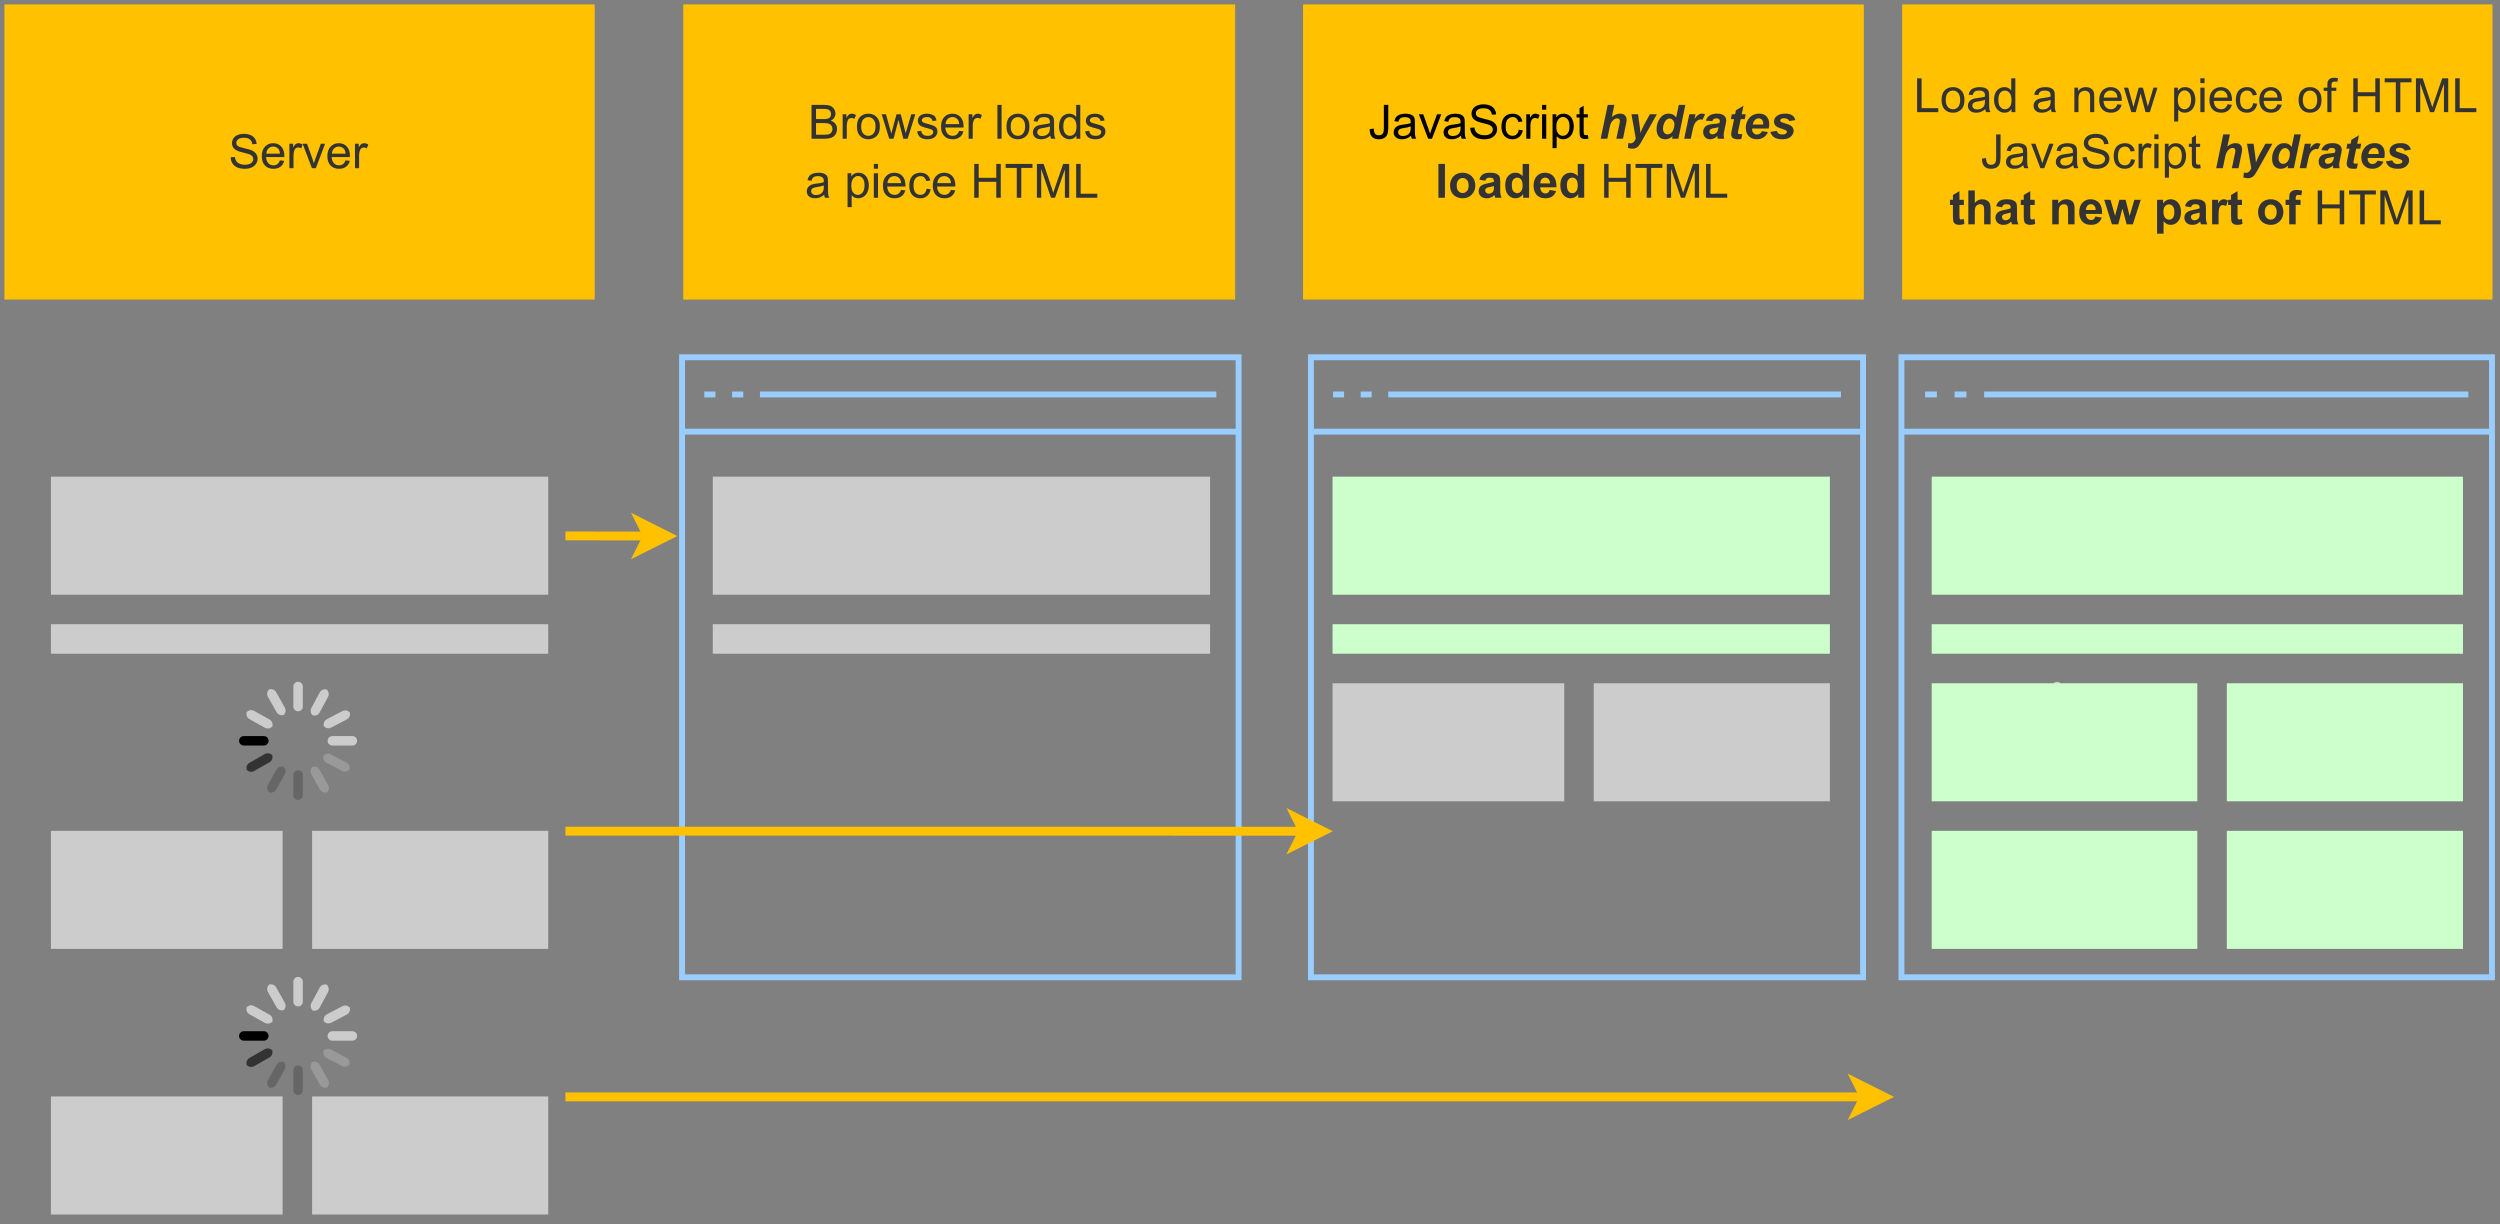
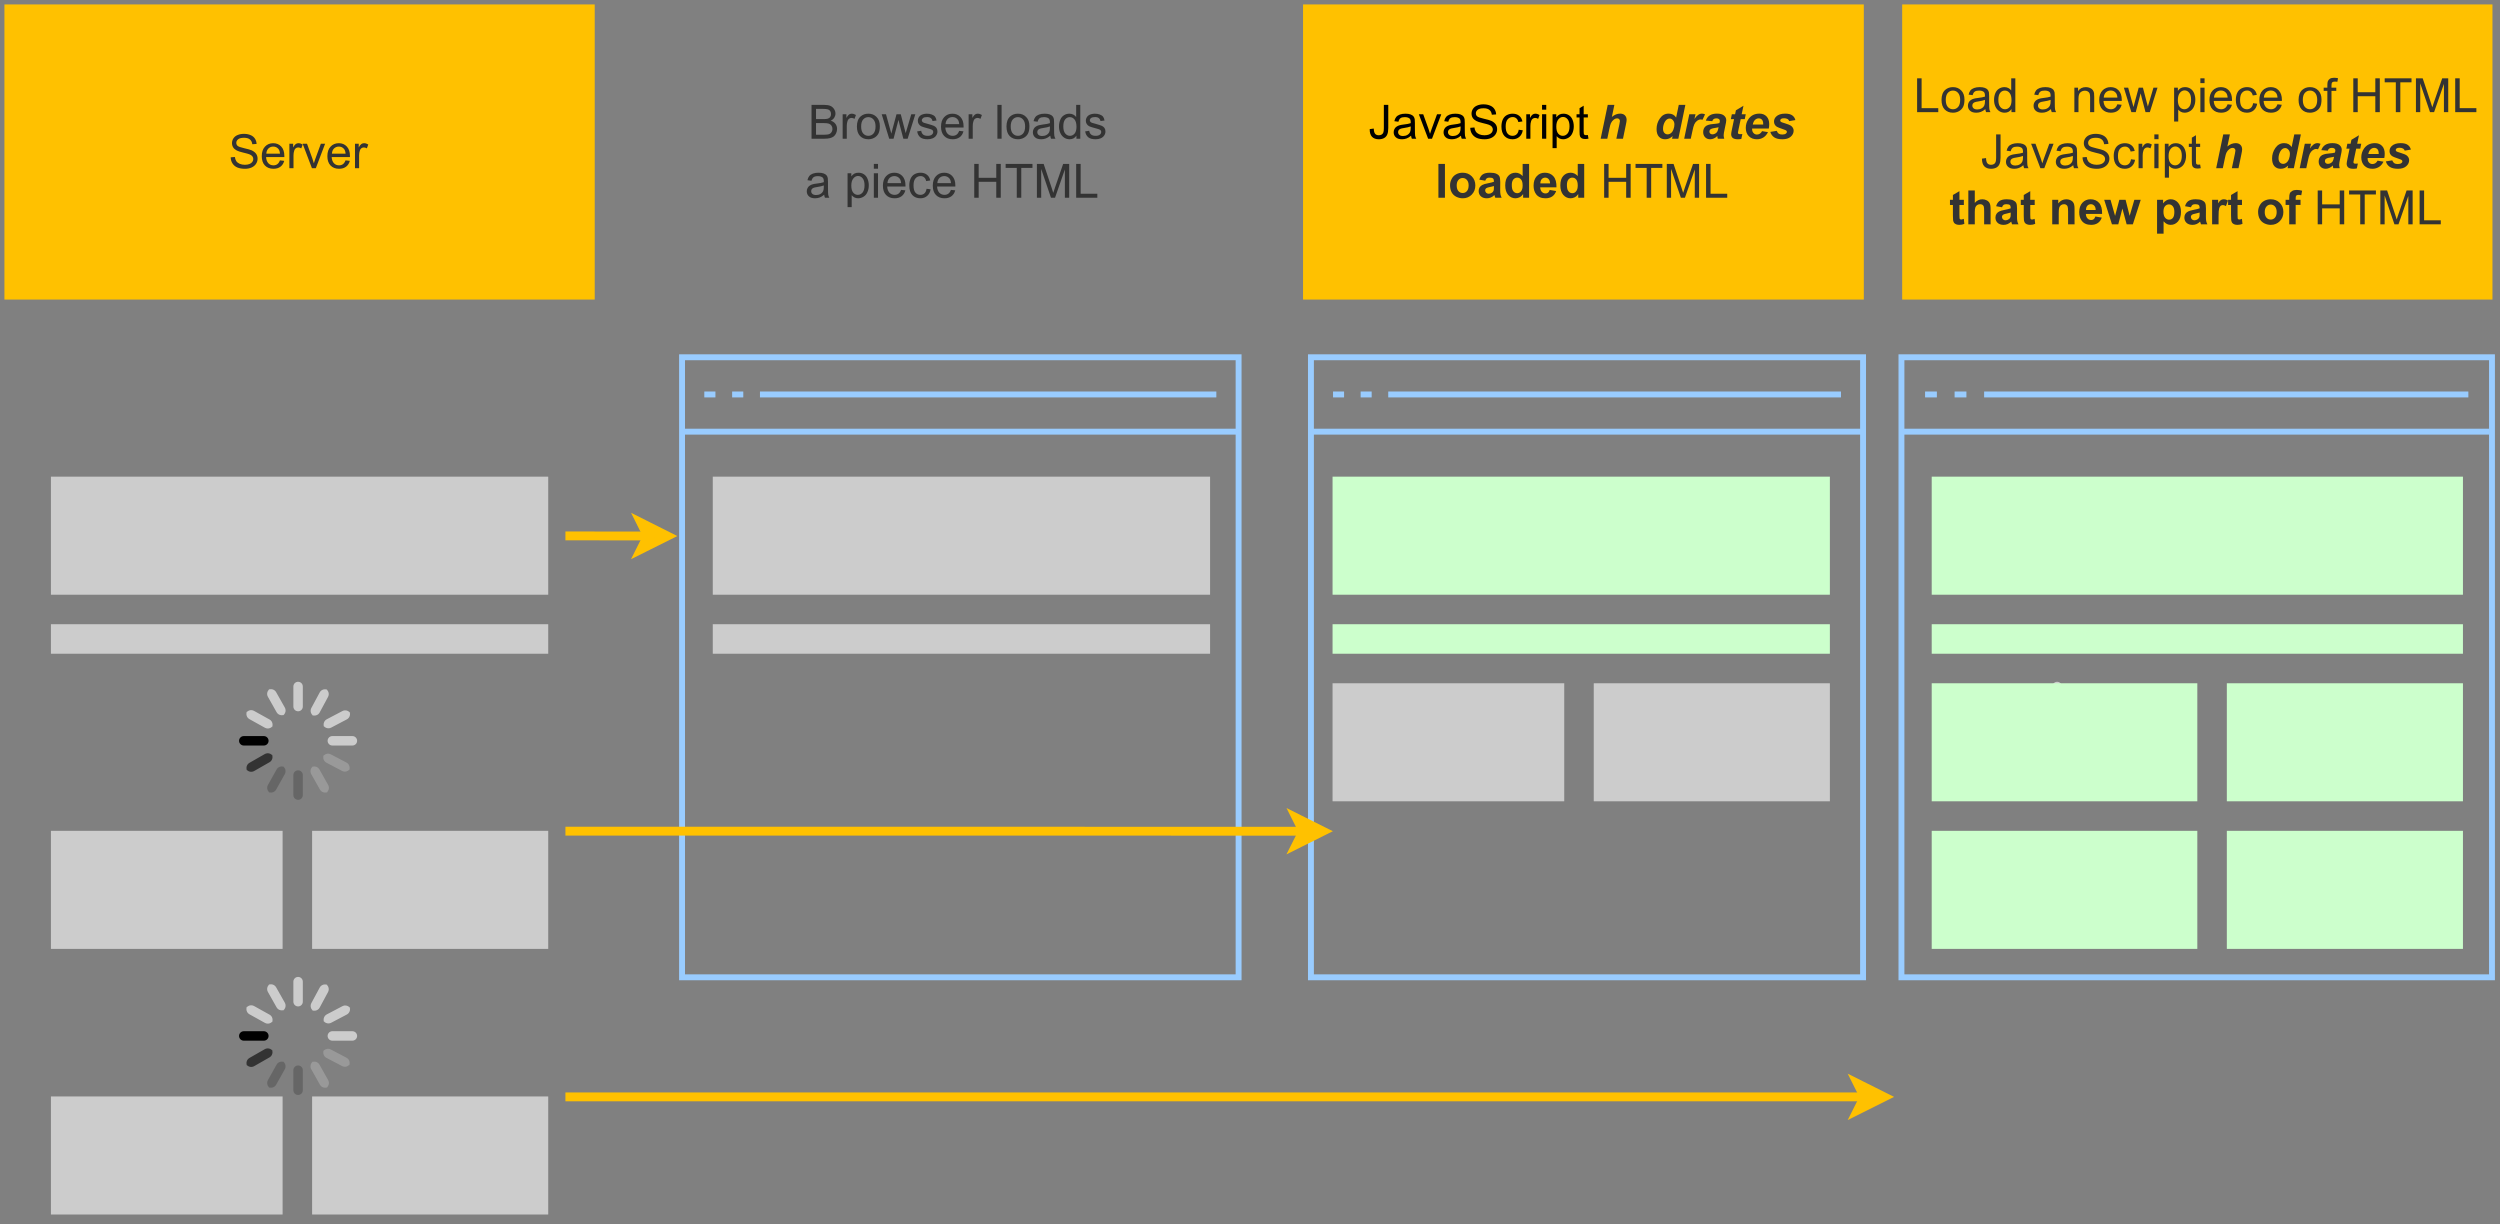
<svg xmlns="http://www.w3.org/2000/svg" xmlns:xlink="http://www.w3.org/1999/xlink" width="635.04pt" height="311.04pt" viewBox="0 0 635.04 311.04" version="1.1" id="svg544" content="%3Cmxfile%20host%3D%22app.diagrams.net%22%20modified%3D%222023-02-13T20%3A54%3A45.296Z%22%20agent%3D%225.0%20(Macintosh%3B%20Intel%20Mac%20OS%20X%2010_15_7)%20AppleWebKit%2F537.36%20(KHTML%2C%20like%20Gecko)%20Chrome%2F109.0.0.0%20Safari%2F537.36%22%20etag%3D%221NH-6O9jj2NDtgtDM2dU%22%20version%3D%2220.8.20%22%20type%3D%22device%22%3E%3Cdiagram%20name%3D%22Page-1%22%20id%3D%2263VACkdwtjWV7K080GAB%22%3E7Vtbb%2BI4FP41SLMPoCTOBR4Lnc7sqrMaqSvN7tPKJCZYk8SsYwrMr1%2BbOHenpUASUhWpJTk5vuT7PtvHJ2EEFuH%2BC4Wb9TfioWBkaN5%2BBO5HhjGzTP5fGA6JwTKdxOBT7CUmPTc84V9IGjVp3WIPxSVHRkjA8KZsdEkUIZeVbJBSsiu7rUhQbnUDfdmilhueXBigmtsP7LF1Yp0CkNu%2FIuyvZctWWk0IU19piNfQI7uCCXwegQUlhCVH4X6BAgFdCktS7qHhatYviiJ2SoHxl%2B2fv9%2BDYBrOQvjLHN9ZPxZjWcszDLbyfmVn2SEFgJJt5CFRiTYC890aM%2FS0ga64uuOMc9uahQE%2F0%2FlhzCj5iRYkIJRbIhJxt%2FkKB0FqGhlgsXh4WCy4XbaNKEP7xpvSM6i4whAJEaMH7iILmJZEV6pLt%2BX5LudKt6cTK7GuC0yZ0hNKgfhZ5TmI%2FEDi%2BAZMjV4wFZ%2FrYGqBDC%2BJqgHqqE61DiG13plMs9ntdZnqbWFqD1ymNUwVInW6HfnO65AWABN3j%2FlC8wiXKPhOYswwifi1JWGMhNwBBtgXBpcjgjiC80B4zqH70z8yUwB2dfwUKr2TZRnZZNyk65dRY4vXMJsJwYsr6TolOPdgvM4EwK9sxG2Ee18s9RNMYmeC%2BcIbT3Y4Ohaa55LRK%2FRLRVyDeROUJ31DMZqmTp349gbTVMG8HTAB2gZGJQnY%2F23Fkj9fkYiN42O8c8cddHuzP8KTXudHvvwOUv9jnJNSljuC5FMvOxfxD5eOoQUEevFIAJXUtqSpDxTYY8RHtaF9%2FevbI7fDUIgmWsabQvscl6QL5W5xc3KLqbntOYTPyrqmXUdJqjlDqRzRYjvKmTUq5xzCr6a6J0SfhXAaSG6QRNvcr1bu5dwXuDY0RRTTHtfp9NNM9vmE%2FQGf4ZNL8YY1D1jluMbKZpeEeoiOpfjujp2mn8bjov23Yy1awYf6y08Wh53Do%2BXf0u%2BtE97ywo5V610fPAoZ30vm%2BCwVisa1ftD3itDVOyZWGT7eXwC4cWJqAaOS3OXSNvw1yzQVa9as23nshLTBR6B7OdX2CYGucglrL9DV%2B8luXG8rblsVTFUZo06TGzoYOKROBdLe00W6OXBEqyLN4Csgqpry20N06Bm4mkYViHar0X7yby1qVJXTVEHa3tqkyr%2FdQBbmkUfF4n75X4R2ozzdQlajLOdSycoUt3NZ0qa%2BNbnG3qahSraGLO8xpEx2WNWAVomu312iKIvEekweqHKMFwTd58fYzXFzPfpWRdIhjt2J2CriyP%2FXxdQNquxdMYR27FdjE7PTeV%2BV8Bv0vK9AtNPYxPjYjXayG82IfvGxi%2FKJW3trfsr1YB9jZuPilt5gGPqz4Sqot%2FC8PR09gwVVtyZO%2Bb2QW9Aq6OcVpivCqpkTo%2FK%2BTd%2BbUzD0WbWuVeD0%2FnoI6CfR16pUVbB2K9V%2Bcn1tSvUmVqsTEn4fu80ql9Ny2AH63myCoQdyisGhWBu7nsc%2FMjGXj43eEzHmCfE4irw78RsCfuYGMI6xWx4O5bHDgaCHv%2FnJWJtoup5a%2FhGXJ8bUTg33%2B2KB%2B0Px7DuimN%2BfyDsUiFRlNcsUg4wk5KU%2FaGiiyNAYpD5iL4BzwrtTloKs1EZRABl%2BLvdDxaBs4TvBx7R6qq1ZZU88rYggJlvqIlkq10Gtotrm2qpUlABRq%2BgoqOy2L9DYCZuTt2nsLXrI9MjlCJyyHB3bOEeOV5SYc0sKM85WWLoYHCoVd6WwE3Zq7SnsVDncCs3ZbuWtNNvmKxWdTTM%2FzX8Dlrjnv6MDn%2F8H%3C%2Fdiagram%3E%3C%2Fmxfile%3E">
  <rect x="0" y="0" width="635.04" height="311.04" fill="#808080" stroke="none" />
  <defs id="defs140">
    <g id="g135">
      <g id="glyph-0-0" />
      <g id="glyph-0-1">
        <path d="M 0.875 0 L 0.875 -8.594 L 4.109 -8.594 C 4.766 -8.594 5.289 -8.504 5.688 -8.328 C 6.082 -8.148 6.391 -7.879 6.609 -7.516 C 6.836 -7.16 6.953 -6.785 6.953 -6.391 C 6.953 -6.023 6.852 -5.68 6.656 -5.359 C 6.457 -5.035 6.156 -4.773 5.75 -4.578 C 6.27 -4.422 6.664 -4.156 6.938 -3.781 C 7.219 -3.414 7.359 -2.984 7.359 -2.484 C 7.359 -2.086 7.273 -1.711 7.109 -1.359 C 6.941 -1.016 6.734 -0.75 6.484 -0.562 C 6.234 -0.375 5.914 -0.234 5.531 -0.141 C 5.156 -0.047 4.695 0 4.156 0 Z M 2.016 -4.984 L 3.875 -4.984 C 4.375 -4.984 4.734 -5.016 4.953 -5.078 C 5.242 -5.16 5.461 -5.301 5.609 -5.5 C 5.754 -5.707 5.828 -5.961 5.828 -6.266 C 5.828 -6.547 5.758 -6.797 5.625 -7.016 C 5.488 -7.234 5.289 -7.379 5.031 -7.453 C 4.781 -7.535 4.348 -7.578 3.734 -7.578 L 2.016 -7.578 Z M 2.016 -1.016 L 4.156 -1.016 C 4.52 -1.016 4.773 -1.031 4.922 -1.062 C 5.191 -1.102 5.41 -1.176 5.578 -1.281 C 5.754 -1.395 5.898 -1.555 6.016 -1.766 C 6.129 -1.973 6.188 -2.211 6.188 -2.484 C 6.188 -2.805 6.102 -3.086 5.938 -3.328 C 5.781 -3.566 5.555 -3.734 5.266 -3.828 C 4.973 -3.922 4.551 -3.969 4 -3.969 L 2.016 -3.969 Z M 2.016 -1.016 " id="path3" />
      </g>
      <g id="glyph-0-2">
        <path d="M 0.781 0 L 0.781 -6.219 L 1.734 -6.219 L 1.734 -5.281 C 1.973 -5.719 2.191 -6.004 2.391 -6.141 C 2.598 -6.285 2.828 -6.359 3.078 -6.359 C 3.43 -6.359 3.789 -6.25 4.156 -6.031 L 3.797 -5.047 C 3.535 -5.203 3.281 -5.281 3.031 -5.281 C 2.789 -5.281 2.578 -5.207 2.391 -5.062 C 2.211 -4.926 2.086 -4.734 2.016 -4.484 C 1.891 -4.109 1.828 -3.703 1.828 -3.266 L 1.828 0 Z M 0.781 0 " id="path6" />
      </g>
      <g id="glyph-0-3">
        <path d="M 0.406 -3.109 C 0.406 -4.266 0.723 -5.117 1.359 -5.672 C 1.891 -6.129 2.539 -6.359 3.312 -6.359 C 4.164 -6.359 4.863 -6.078 5.406 -5.516 C 5.957 -4.961 6.234 -4.191 6.234 -3.203 C 6.234 -2.398 6.113 -1.77 5.875 -1.312 C 5.633 -0.852 5.281 -0.492 4.812 -0.234 C 4.352 0.016 3.852 0.141 3.312 0.141 C 2.445 0.141 1.742 -0.133 1.203 -0.688 C 0.672 -1.25 0.406 -2.055 0.406 -3.109 Z M 1.484 -3.109 C 1.484 -2.316 1.656 -1.723 2 -1.328 C 2.352 -0.93 2.789 -0.734 3.312 -0.734 C 3.844 -0.734 4.281 -0.93 4.625 -1.328 C 4.969 -1.723 5.141 -2.328 5.141 -3.141 C 5.141 -3.91 4.961 -4.492 4.609 -4.891 C 4.266 -5.285 3.832 -5.484 3.312 -5.484 C 2.789 -5.484 2.352 -5.285 2 -4.891 C 1.656 -4.504 1.484 -3.91 1.484 -3.109 Z M 1.484 -3.109 " id="path9" />
      </g>
      <g id="glyph-0-4">
        <path d="M 1.938 0 L 0.031 -6.219 L 1.125 -6.219 L 2.109 -2.625 L 2.484 -1.297 C 2.504 -1.359 2.613 -1.785 2.812 -2.578 L 3.797 -6.219 L 4.875 -6.219 L 5.812 -2.609 L 6.125 -1.422 L 6.484 -2.625 L 7.547 -6.219 L 8.578 -6.219 L 6.625 0 L 5.531 0 L 4.547 -3.734 L 4.297 -4.781 L 3.047 0 Z M 1.938 0 " id="path12" />
      </g>
      <g id="glyph-0-5">
        <path d="M 0.375 -1.859 L 1.406 -2.016 C 1.469 -1.598 1.629 -1.281 1.891 -1.062 C 2.16 -0.844 2.539 -0.734 3.031 -0.734 C 3.508 -0.734 3.863 -0.828 4.094 -1.016 C 4.332 -1.211 4.453 -1.445 4.453 -1.719 C 4.453 -1.957 4.348 -2.145 4.141 -2.281 C 3.992 -2.375 3.633 -2.492 3.062 -2.641 C 2.289 -2.836 1.754 -3.004 1.453 -3.141 C 1.16 -3.285 0.938 -3.484 0.781 -3.734 C 0.625 -3.984 0.547 -4.266 0.547 -4.578 C 0.547 -4.848 0.609 -5.102 0.734 -5.344 C 0.859 -5.582 1.031 -5.781 1.25 -5.938 C 1.414 -6.051 1.641 -6.148 1.922 -6.234 C 2.203 -6.316 2.508 -6.359 2.844 -6.359 C 3.32 -6.359 3.742 -6.285 4.109 -6.141 C 4.484 -6.004 4.758 -5.816 4.938 -5.578 C 5.113 -5.336 5.234 -5.02 5.297 -4.625 L 4.266 -4.484 C 4.223 -4.797 4.086 -5.039 3.859 -5.219 C 3.641 -5.406 3.32 -5.5 2.906 -5.5 C 2.426 -5.5 2.082 -5.414 1.875 -5.25 C 1.664 -5.094 1.562 -4.906 1.562 -4.688 C 1.562 -4.551 1.602 -4.43 1.688 -4.328 C 1.781 -4.211 1.914 -4.117 2.094 -4.047 C 2.195 -4.004 2.508 -3.914 3.031 -3.781 C 3.781 -3.57 4.301 -3.406 4.594 -3.281 C 4.883 -3.156 5.113 -2.973 5.281 -2.734 C 5.445 -2.492 5.531 -2.191 5.531 -1.828 C 5.531 -1.473 5.426 -1.141 5.219 -0.828 C 5.02 -0.523 4.727 -0.285 4.344 -0.109 C 3.957 0.055 3.52 0.141 3.031 0.141 C 2.219 0.141 1.598 -0.023 1.172 -0.359 C 0.754 -0.703 0.488 -1.203 0.375 -1.859 Z M 0.375 -1.859 " id="path15" />
      </g>
      <g id="glyph-0-6">
        <path d="M 5.047 -2 L 6.141 -1.875 C 5.973 -1.238 5.656 -0.742 5.188 -0.391 C 4.719 -0.035 4.125 0.141 3.406 0.141 C 2.5 0.141 1.773 -0.141 1.234 -0.703 C 0.703 -1.266 0.438 -2.051 0.438 -3.062 C 0.438 -4.102 0.707 -4.91 1.25 -5.484 C 1.789 -6.066 2.488 -6.359 3.344 -6.359 C 4.176 -6.359 4.852 -6.078 5.375 -5.516 C 5.906 -4.953 6.172 -4.156 6.172 -3.125 C 6.172 -3.062 6.172 -2.969 6.172 -2.844 L 1.531 -2.844 C 1.57 -2.156 1.766 -1.629 2.109 -1.266 C 2.453 -0.91 2.883 -0.734 3.406 -0.734 C 3.789 -0.734 4.117 -0.832 4.391 -1.031 C 4.672 -1.238 4.891 -1.562 5.047 -2 Z M 1.594 -3.703 L 5.062 -3.703 C 5.02 -4.234 4.891 -4.629 4.672 -4.891 C 4.328 -5.297 3.891 -5.5 3.359 -5.5 C 2.867 -5.5 2.457 -5.336 2.125 -5.016 C 1.801 -4.691 1.625 -4.254 1.594 -3.703 Z M 1.594 -3.703 " id="path18" />
      </g>
      <g id="glyph-0-7" />
      <g id="glyph-0-8">
        <path d="M 0.766 0 L 0.766 -8.594 L 1.828 -8.594 L 1.828 0 Z M 0.766 0 " id="path22" />
      </g>
      <g id="glyph-0-9">
        <path d="M 4.859 -0.766 C 4.461 -0.43 4.082 -0.195 3.719 -0.062 C 3.363 0.07 2.977 0.141 2.562 0.141 C 1.875 0.141 1.348 -0.023 0.984 -0.359 C 0.617 -0.691 0.438 -1.117 0.438 -1.641 C 0.438 -1.941 0.504 -2.219 0.641 -2.469 C 0.773 -2.727 0.957 -2.93 1.188 -3.078 C 1.414 -3.234 1.672 -3.348 1.953 -3.422 C 2.148 -3.484 2.461 -3.539 2.891 -3.594 C 3.734 -3.688 4.359 -3.805 4.766 -3.953 C 4.766 -4.098 4.766 -4.188 4.766 -4.219 C 4.766 -4.656 4.664 -4.961 4.469 -5.141 C 4.195 -5.367 3.797 -5.484 3.266 -5.484 C 2.773 -5.484 2.41 -5.395 2.172 -5.219 C 1.93 -5.051 1.754 -4.75 1.641 -4.312 L 0.609 -4.453 C 0.703 -4.891 0.859 -5.242 1.078 -5.516 C 1.297 -5.785 1.609 -5.992 2.016 -6.141 C 2.422 -6.285 2.891 -6.359 3.422 -6.359 C 3.953 -6.359 4.383 -6.297 4.719 -6.172 C 5.051 -6.047 5.297 -5.891 5.453 -5.703 C 5.609 -5.516 5.719 -5.273 5.781 -4.984 C 5.812 -4.805 5.828 -4.484 5.828 -4.016 L 5.828 -2.609 C 5.828 -1.629 5.848 -1.008 5.891 -0.75 C 5.941 -0.488 6.035 -0.238 6.172 0 L 5.062 0 C 4.957 -0.219 4.891 -0.473 4.859 -0.766 Z M 4.766 -3.125 C 4.379 -2.969 3.805 -2.832 3.047 -2.719 C 2.609 -2.656 2.301 -2.582 2.125 -2.5 C 1.945 -2.426 1.805 -2.316 1.703 -2.172 C 1.609 -2.023 1.562 -1.859 1.562 -1.672 C 1.562 -1.391 1.664 -1.156 1.875 -0.969 C 2.094 -0.781 2.406 -0.688 2.812 -0.688 C 3.219 -0.688 3.578 -0.773 3.891 -0.953 C 4.211 -1.129 4.445 -1.375 4.594 -1.688 C 4.707 -1.926 4.766 -2.273 4.766 -2.734 Z M 4.766 -3.125 " id="path25" />
      </g>
      <g id="glyph-0-10">
        <path d="M 4.828 0 L 4.828 -0.781 C 4.43 -0.164 3.852 0.141 3.094 0.141 C 2.594 0.141 2.133 0.004 1.719 -0.266 C 1.301 -0.547 0.977 -0.93 0.75 -1.422 C 0.52 -1.91 0.406 -2.473 0.406 -3.109 C 0.406 -3.723 0.508 -4.285 0.719 -4.797 C 0.926 -5.305 1.238 -5.691 1.656 -5.953 C 2.07 -6.223 2.535 -6.359 3.047 -6.359 C 3.422 -6.359 3.754 -6.281 4.047 -6.125 C 4.336 -5.969 4.578 -5.766 4.766 -5.516 L 4.766 -8.594 L 5.812 -8.594 L 5.812 0 Z M 1.5 -3.109 C 1.5 -2.305 1.664 -1.707 2 -1.312 C 2.332 -0.926 2.727 -0.734 3.188 -0.734 C 3.645 -0.734 4.035 -0.922 4.359 -1.297 C 4.68 -1.672 4.844 -2.242 4.844 -3.016 C 4.844 -3.867 4.676 -4.492 4.344 -4.891 C 4.02 -5.285 3.617 -5.484 3.141 -5.484 C 2.672 -5.484 2.281 -5.289 1.969 -4.906 C 1.656 -4.531 1.5 -3.93 1.5 -3.109 Z M 1.5 -3.109 " id="path28" />
      </g>
      <g id="glyph-0-11">
        <path d="M 0.797 2.391 L 0.797 -6.219 L 1.75 -6.219 L 1.75 -5.422 C 1.977 -5.734 2.234 -5.969 2.516 -6.125 C 2.805 -6.281 3.156 -6.359 3.562 -6.359 C 4.094 -6.359 4.562 -6.223 4.969 -5.953 C 5.375 -5.68 5.676 -5.297 5.875 -4.797 C 6.082 -4.297 6.188 -3.75 6.188 -3.156 C 6.188 -2.52 6.07 -1.945 5.844 -1.438 C 5.625 -0.926 5.297 -0.535 4.859 -0.266 C 4.422 0.004 3.961 0.141 3.484 0.141 C 3.129 0.141 2.812 0.066 2.531 -0.078 C 2.25 -0.234 2.02 -0.422 1.844 -0.641 L 1.844 2.391 Z M 1.75 -3.078 C 1.75 -2.273 1.91 -1.68 2.234 -1.297 C 2.555 -0.922 2.945 -0.734 3.406 -0.734 C 3.875 -0.734 4.273 -0.93 4.609 -1.328 C 4.941 -1.723 5.109 -2.336 5.109 -3.172 C 5.109 -3.961 4.945 -4.551 4.625 -4.938 C 4.301 -5.332 3.91 -5.531 3.453 -5.531 C 3.004 -5.531 2.609 -5.32 2.266 -4.906 C 1.922 -4.488 1.75 -3.879 1.75 -3.078 Z M 1.75 -3.078 " id="path31" />
      </g>
      <g id="glyph-0-12">
        <path d="M 0.797 -7.375 L 0.797 -8.594 L 1.859 -8.594 L 1.859 -7.375 Z M 0.797 0 L 0.797 -6.219 L 1.859 -6.219 L 1.859 0 Z M 0.797 0 " id="path34" />
      </g>
      <g id="glyph-0-13">
        <path d="M 4.859 -2.281 L 5.891 -2.141 C 5.773 -1.43 5.484 -0.875 5.016 -0.469 C 4.547 -0.062 3.973 0.141 3.297 0.141 C 2.441 0.141 1.754 -0.133 1.234 -0.688 C 0.723 -1.25 0.469 -2.051 0.469 -3.094 C 0.469 -3.758 0.578 -4.344 0.797 -4.844 C 1.023 -5.352 1.363 -5.734 1.812 -5.984 C 2.27 -6.234 2.77 -6.359 3.312 -6.359 C 3.977 -6.359 4.523 -6.188 4.953 -5.844 C 5.391 -5.508 5.672 -5.023 5.797 -4.391 L 4.766 -4.234 C 4.672 -4.648 4.5 -4.961 4.25 -5.172 C 4 -5.391 3.695 -5.5 3.344 -5.5 C 2.812 -5.5 2.379 -5.305 2.047 -4.922 C 1.711 -4.547 1.547 -3.945 1.547 -3.125 C 1.547 -2.281 1.707 -1.672 2.031 -1.297 C 2.352 -0.922 2.77 -0.734 3.281 -0.734 C 3.695 -0.734 4.039 -0.859 4.312 -1.109 C 4.594 -1.359 4.773 -1.75 4.859 -2.281 Z M 4.859 -2.281 " id="path37" />
      </g>
      <g id="glyph-0-14">
        <path d="M 0.969 0 L 0.969 -8.594 L 2.094 -8.594 L 2.094 -5.062 L 6.562 -5.062 L 6.562 -8.594 L 7.703 -8.594 L 7.703 0 L 6.562 0 L 6.562 -4.047 L 2.094 -4.047 L 2.094 0 Z M 0.969 0 " id="path40" />
      </g>
      <g id="glyph-0-15">
        <path d="M 3.109 0 L 3.109 -7.578 L 0.281 -7.578 L 0.281 -8.594 L 7.094 -8.594 L 7.094 -7.578 L 4.25 -7.578 L 4.25 0 Z M 3.109 0 " id="path43" />
      </g>
      <g id="glyph-0-16">
        <path d="M 0.891 0 L 0.891 -8.594 L 2.609 -8.594 L 4.641 -2.516 C 4.828 -1.941 4.961 -1.516 5.047 -1.234 C 5.141 -1.547 5.289 -2.004 5.5 -2.609 L 7.562 -8.594 L 9.094 -8.594 L 9.094 0 L 8 0 L 8 -7.188 L 5.5 0 L 4.469 0 L 1.984 -7.312 L 1.984 0 Z M 0.891 0 " id="path46" />
      </g>
      <g id="glyph-0-17">
        <path d="M 0.875 0 L 0.875 -8.594 L 2.016 -8.594 L 2.016 -1.016 L 6.25 -1.016 L 6.25 0 Z M 0.875 0 " id="path49" />
      </g>
      <g id="glyph-0-18">
        <path d="M 0.547 -2.766 L 1.609 -2.859 C 1.66 -2.422 1.781 -2.066 1.969 -1.797 C 2.156 -1.523 2.441 -1.301 2.828 -1.125 C 3.223 -0.957 3.664 -0.875 4.156 -0.875 C 4.582 -0.875 4.961 -0.938 5.297 -1.062 C 5.629 -1.195 5.875 -1.375 6.031 -1.594 C 6.195 -1.82 6.281 -2.066 6.281 -2.328 C 6.281 -2.598 6.203 -2.832 6.047 -3.031 C 5.891 -3.238 5.633 -3.41 5.281 -3.547 C 5.039 -3.641 4.523 -3.781 3.734 -3.969 C 2.953 -4.156 2.406 -4.332 2.094 -4.5 C 1.676 -4.719 1.367 -4.984 1.172 -5.297 C 0.973 -5.617 0.875 -5.977 0.875 -6.375 C 0.875 -6.801 0.992 -7.203 1.234 -7.578 C 1.484 -7.961 1.844 -8.25 2.312 -8.438 C 2.789 -8.633 3.316 -8.734 3.891 -8.734 C 4.523 -8.734 5.086 -8.629 5.578 -8.422 C 6.066 -8.223 6.441 -7.922 6.703 -7.516 C 6.961 -7.117 7.102 -6.672 7.125 -6.172 L 6.031 -6.094 C 5.969 -6.633 5.766 -7.039 5.422 -7.312 C 5.086 -7.594 4.594 -7.734 3.938 -7.734 C 3.25 -7.734 2.75 -7.609 2.438 -7.359 C 2.125 -7.109 1.969 -6.805 1.969 -6.453 C 1.969 -6.141 2.078 -5.883 2.297 -5.688 C 2.516 -5.488 3.082 -5.285 4 -5.078 C 4.926 -4.867 5.562 -4.688 5.906 -4.531 C 6.406 -4.289 6.773 -3.992 7.016 -3.641 C 7.254 -3.297 7.375 -2.891 7.375 -2.422 C 7.375 -1.961 7.242 -1.531 6.984 -1.125 C 6.723 -0.727 6.348 -0.414 5.859 -0.188 C 5.367 0.031 4.816 0.141 4.203 0.141 C 3.422 0.141 2.766 0.031 2.234 -0.188 C 1.711 -0.414 1.301 -0.758 1 -1.219 C 0.707 -1.676 0.555 -2.191 0.547 -2.766 Z M 0.547 -2.766 " id="path52" />
      </g>
      <g id="glyph-0-19">
        <path d="M 2.516 0 L 0.156 -6.219 L 1.266 -6.219 L 2.609 -2.5 C 2.742 -2.094 2.875 -1.676 3 -1.25 C 3.094 -1.57 3.223 -1.961 3.391 -2.422 L 4.781 -6.219 L 5.859 -6.219 L 3.5 0 Z M 2.516 0 " id="path55" />
      </g>
      <g id="glyph-0-20">
        <path d="M 0.344 -2.438 L 1.375 -2.578 C 1.395 -1.922 1.516 -1.473 1.734 -1.234 C 1.953 -0.992 2.258 -0.875 2.656 -0.875 C 2.938 -0.875 3.18 -0.938 3.391 -1.062 C 3.598 -1.195 3.738 -1.375 3.812 -1.594 C 3.895 -1.82 3.938 -2.18 3.938 -2.672 L 3.938 -8.594 L 5.062 -8.594 L 5.062 -2.734 C 5.062 -2.016 4.973 -1.457 4.797 -1.062 C 4.629 -0.664 4.359 -0.363 3.984 -0.156 C 3.609 0.039 3.164 0.141 2.656 0.141 C 1.906 0.141 1.328 -0.07 0.922 -0.5 C 0.523 -0.938 0.332 -1.582 0.344 -2.438 Z M 0.344 -2.438 " id="path58" />
      </g>
      <g id="glyph-0-21">
        <path d="M 3.094 -0.938 L 3.25 -0.016 C 2.945 0.047 2.68 0.078 2.453 0.078 C 2.066 0.078 1.77 0.02 1.562 -0.094 C 1.352 -0.219 1.203 -0.379 1.109 -0.578 C 1.023 -0.773 0.984 -1.191 0.984 -1.828 L 0.984 -5.406 L 0.219 -5.406 L 0.219 -6.219 L 0.984 -6.219 L 0.984 -7.766 L 2.031 -8.391 L 2.031 -6.219 L 3.094 -6.219 L 3.094 -5.406 L 2.031 -5.406 L 2.031 -1.766 C 2.031 -1.461 2.047 -1.27 2.078 -1.188 C 2.117 -1.102 2.18 -1.035 2.266 -0.984 C 2.348 -0.93 2.469 -0.906 2.625 -0.906 C 2.75 -0.906 2.906 -0.914 3.094 -0.938 Z M 3.094 -0.938 " id="path61" />
      </g>
      <g id="glyph-0-22">
        <path d="M 0.797 0 L 0.797 -6.219 L 1.734 -6.219 L 1.734 -5.344 C 2.191 -6.02 2.852 -6.359 3.719 -6.359 C 4.094 -6.359 4.438 -6.289 4.75 -6.156 C 5.07 -6.02 5.312 -5.844 5.469 -5.625 C 5.625 -5.406 5.734 -5.148 5.797 -4.859 C 5.828 -4.66 5.844 -4.316 5.844 -3.828 L 5.844 0 L 4.797 0 L 4.797 -3.781 C 4.797 -4.219 4.754 -4.539 4.672 -4.75 C 4.586 -4.957 4.441 -5.125 4.234 -5.25 C 4.023 -5.383 3.781 -5.453 3.5 -5.453 C 3.051 -5.453 2.66 -5.305 2.328 -5.016 C 2.004 -4.734 1.844 -4.195 1.844 -3.406 L 1.844 0 Z M 0.797 0 " id="path64" />
      </g>
      <g id="glyph-0-23">
        <path d="M 1.047 0 L 1.047 -5.406 L 0.109 -5.406 L 0.109 -6.219 L 1.047 -6.219 L 1.047 -6.891 C 1.047 -7.305 1.082 -7.613 1.156 -7.812 C 1.258 -8.094 1.438 -8.316 1.688 -8.484 C 1.945 -8.648 2.305 -8.734 2.766 -8.734 C 3.066 -8.734 3.395 -8.695 3.75 -8.625 L 3.594 -7.719 C 3.375 -7.75 3.164 -7.766 2.969 -7.766 C 2.645 -7.766 2.414 -7.695 2.281 -7.562 C 2.156 -7.426 2.094 -7.172 2.094 -6.797 L 2.094 -6.219 L 3.312 -6.219 L 3.312 -5.406 L 2.094 -5.406 L 2.094 0 Z M 1.047 0 " id="path67" />
      </g>
      <g id="glyph-1-0" />
      <g id="glyph-1-1" />
      <g id="glyph-2-0" />
      <g id="glyph-2-1">
        <path d="M 2.188 0 L 0.5 0 L 2.297 -8.594 L 3.984 -8.594 L 3.344 -5.531 C 3.719 -5.832 4.066 -6.047 4.391 -6.172 C 4.723 -6.305 5.078 -6.375 5.453 -6.375 C 5.961 -6.375 6.363 -6.227 6.656 -5.938 C 6.945 -5.645 7.094 -5.266 7.094 -4.797 C 7.094 -4.547 7.035 -4.16 6.922 -3.641 L 6.172 0 L 4.484 0 L 5.266 -3.703 C 5.348 -4.109 5.391 -4.367 5.391 -4.484 C 5.391 -4.691 5.32 -4.859 5.188 -4.984 C 5.062 -5.109 4.891 -5.172 4.672 -5.172 C 4.391 -5.172 4.117 -5.07 3.859 -4.875 C 3.523 -4.613 3.27 -4.297 3.094 -3.922 C 2.988 -3.711 2.859 -3.227 2.703 -2.469 Z M 2.188 0 " id="path73" />
      </g>
      <g id="glyph-2-2">
-         <path d="M 1 -6.219 L 2.672 -6.219 L 3.094 -3.125 C 3.207 -2.32 3.27 -1.766 3.281 -1.453 C 3.5 -2.086 3.797 -2.758 4.172 -3.469 L 5.672 -6.219 L 7.453 -6.219 L 3.609 0.609 C 3.285 1.172 3.031 1.566 2.844 1.797 C 2.664 2.023 2.445 2.203 2.188 2.328 C 1.938 2.461 1.633 2.531 1.281 2.531 C 0.926 2.531 0.523 2.469 0.078 2.344 L 0.219 1.078 C 0.426 1.141 0.625 1.172 0.812 1.172 C 1.332 1.172 1.758 0.781 2.094 0 Z M 1 -6.219 " id="path76" />
-       </g>
+         </g>
      <g id="glyph-2-3">
        <path d="M 6.234 0 L 4.641 0 L 4.781 -0.672 C 4.469 -0.379 4.164 -0.172 3.875 -0.047 C 3.582 0.078 3.25 0.141 2.875 0.141 C 2.227 0.141 1.703 -0.078 1.297 -0.516 C 0.898 -0.953 0.703 -1.602 0.703 -2.469 C 0.703 -3.457 0.984 -4.352 1.547 -5.156 C 2.109 -5.969 2.852 -6.375 3.781 -6.375 C 4.625 -6.375 5.254 -6.039 5.672 -5.375 L 6.344 -8.594 L 8.016 -8.594 Z M 2.344 -2.531 C 2.344 -2.082 2.453 -1.734 2.672 -1.484 C 2.898 -1.234 3.18 -1.109 3.516 -1.109 C 3.816 -1.109 4.098 -1.211 4.359 -1.422 C 4.629 -1.629 4.844 -1.945 5 -2.375 C 5.156 -2.812 5.234 -3.227 5.234 -3.625 C 5.234 -4.07 5.109 -4.43 4.859 -4.703 C 4.617 -4.984 4.344 -5.125 4.031 -5.125 C 3.539 -5.125 3.133 -4.848 2.812 -4.297 C 2.5 -3.754 2.344 -3.164 2.344 -2.531 Z M 2.344 -2.531 " id="path79" />
      </g>
      <g id="glyph-2-4">
        <path d="M 1.688 -6.219 L 3.266 -6.219 L 3 -5.016 C 3.594 -5.922 4.227 -6.375 4.906 -6.375 C 5.156 -6.375 5.414 -6.312 5.688 -6.188 L 5.047 -4.812 C 4.891 -4.863 4.727 -4.891 4.562 -4.891 C 4.27 -4.891 3.973 -4.781 3.672 -4.562 C 3.379 -4.344 3.145 -4.051 2.969 -3.688 C 2.801 -3.32 2.641 -2.742 2.484 -1.953 L 2.062 0 L 0.391 0 Z M 1.688 -6.219 " id="path82" />
      </g>
      <g id="glyph-2-5">
        <path d="M 2.859 -4.453 L 1.219 -4.594 C 1.406 -5.156 1.727 -5.594 2.188 -5.906 C 2.656 -6.219 3.273 -6.375 4.047 -6.375 C 4.848 -6.375 5.441 -6.211 5.828 -5.891 C 6.211 -5.566 6.406 -5.172 6.406 -4.703 C 6.406 -4.516 6.383 -4.316 6.344 -4.109 C 6.312 -3.898 6.195 -3.344 6 -2.438 C 5.832 -1.695 5.75 -1.18 5.75 -0.891 C 5.75 -0.617 5.797 -0.32 5.891 0 L 4.266 0 C 4.191 -0.227 4.148 -0.461 4.141 -0.703 C 3.891 -0.43 3.602 -0.223 3.281 -0.078 C 2.969 0.066 2.648 0.141 2.328 0.141 C 1.805 0.141 1.379 -0.023 1.047 -0.359 C 0.711 -0.703 0.547 -1.141 0.547 -1.672 C 0.547 -2.266 0.727 -2.738 1.094 -3.094 C 1.457 -3.445 2.117 -3.66 3.078 -3.734 C 3.867 -3.797 4.398 -3.875 4.672 -3.969 C 4.742 -4.207 4.781 -4.395 4.781 -4.531 C 4.781 -4.719 4.707 -4.867 4.562 -4.984 C 4.414 -5.109 4.203 -5.172 3.922 -5.172 C 3.617 -5.172 3.379 -5.109 3.203 -4.984 C 3.035 -4.859 2.922 -4.68 2.859 -4.453 Z M 4.453 -2.906 C 4.348 -2.875 4.211 -2.848 4.047 -2.828 C 3.203 -2.723 2.648 -2.57 2.391 -2.375 C 2.211 -2.238 2.125 -2.051 2.125 -1.812 C 2.125 -1.613 2.191 -1.445 2.328 -1.312 C 2.473 -1.176 2.66 -1.109 2.891 -1.109 C 3.141 -1.109 3.375 -1.172 3.594 -1.297 C 3.82 -1.422 3.992 -1.578 4.109 -1.766 C 4.223 -1.961 4.32 -2.266 4.406 -2.672 Z M 4.453 -2.906 " id="path85" />
      </g>
      <g id="glyph-2-6">
        <path d="M 0.906 -4.969 L 1.156 -6.219 L 1.984 -6.219 L 2.188 -7.219 L 4.109 -8.375 L 3.656 -6.219 L 4.688 -6.219 L 4.438 -4.969 L 3.406 -4.969 L 2.859 -2.375 C 2.754 -1.895 2.703 -1.625 2.703 -1.562 C 2.703 -1.426 2.742 -1.32 2.828 -1.25 C 2.91 -1.188 3.062 -1.156 3.281 -1.156 C 3.352 -1.156 3.535 -1.164 3.828 -1.188 L 3.562 0.062 C 3.281 0.113 2.984 0.141 2.672 0.141 C 2.078 0.141 1.645 0.023 1.375 -0.203 C 1.113 -0.43 0.984 -0.75 0.984 -1.156 C 0.984 -1.344 1.055 -1.781 1.203 -2.469 L 1.719 -4.969 Z M 0.906 -4.969 " id="path88" />
      </g>
      <g id="glyph-2-7">
        <path d="M 6.547 -2.594 L 2.328 -2.594 C 2.316 -2.52 2.312 -2.469 2.312 -2.438 C 2.312 -2.02 2.43 -1.688 2.672 -1.438 C 2.91 -1.188 3.195 -1.062 3.531 -1.062 C 4.094 -1.062 4.531 -1.348 4.844 -1.922 L 6.344 -1.672 C 6.051 -1.066 5.66 -0.613 5.172 -0.312 C 4.68 -0.008 4.129 0.141 3.516 0.141 C 2.68 0.141 2.004 -0.117 1.484 -0.641 C 0.961 -1.172 0.703 -1.875 0.703 -2.75 C 0.703 -3.602 0.938 -4.359 1.406 -5.016 C 2.051 -5.922 2.973 -6.375 4.172 -6.375 C 4.93 -6.375 5.535 -6.133 5.984 -5.656 C 6.43 -5.188 6.656 -4.531 6.656 -3.688 C 6.656 -3.281 6.617 -2.914 6.547 -2.594 Z M 5.125 -3.609 C 5.125 -3.691 5.125 -3.75 5.125 -3.781 C 5.125 -4.25 5.02 -4.598 4.812 -4.828 C 4.602 -5.055 4.328 -5.172 3.984 -5.172 C 3.641 -5.172 3.328 -5.039 3.047 -4.781 C 2.773 -4.52 2.586 -4.129 2.484 -3.609 Z M 5.125 -3.609 " id="path91" />
      </g>
      <g id="glyph-2-8">
        <path d="M 0.266 -1.734 L 1.891 -2 C 2.035 -1.656 2.211 -1.41 2.422 -1.266 C 2.641 -1.129 2.938 -1.062 3.312 -1.062 C 3.695 -1.062 4.004 -1.145 4.234 -1.312 C 4.391 -1.426 4.469 -1.566 4.469 -1.734 C 4.469 -1.848 4.426 -1.953 4.344 -2.047 C 4.258 -2.129 4.031 -2.234 3.656 -2.359 C 2.633 -2.691 2.004 -2.957 1.766 -3.156 C 1.391 -3.457 1.203 -3.859 1.203 -4.359 C 1.203 -4.848 1.383 -5.27 1.75 -5.625 C 2.258 -6.125 3.02 -6.375 4.031 -6.375 C 4.832 -6.375 5.438 -6.223 5.844 -5.922 C 6.25 -5.629 6.508 -5.234 6.625 -4.734 L 5.062 -4.469 C 4.988 -4.695 4.859 -4.867 4.672 -4.984 C 4.422 -5.129 4.117 -5.203 3.766 -5.203 C 3.41 -5.203 3.156 -5.145 3 -5.031 C 2.852 -4.914 2.781 -4.781 2.781 -4.625 C 2.781 -4.469 2.859 -4.344 3.016 -4.25 C 3.109 -4.188 3.422 -4.078 3.953 -3.922 C 4.773 -3.68 5.328 -3.445 5.609 -3.219 C 5.992 -2.883 6.188 -2.492 6.188 -2.047 C 6.188 -1.453 5.938 -0.938 5.438 -0.5 C 4.945 -0.07 4.25 0.141 3.344 0.141 C 2.445 0.141 1.754 -0.02 1.266 -0.344 C 0.773 -0.676 0.441 -1.141 0.266 -1.734 Z M 0.266 -1.734 " id="path94" />
      </g>
      <g id="glyph-3-0" />
      <g id="glyph-3-1">
        <path d="M 0.859 0 L 0.859 -8.594 L 2.516 -8.594 L 2.516 0 Z M 0.859 0 " id="path98" />
      </g>
      <g id="glyph-3-2">
        <path d="M 0.484 -3.203 C 0.484 -3.742 0.617 -4.27 0.891 -4.781 C 1.16 -5.301 1.539 -5.691 2.031 -5.953 C 2.52 -6.223 3.07 -6.359 3.688 -6.359 C 4.625 -6.359 5.395 -6.051 6 -5.438 C 6.602 -4.832 6.906 -4.062 6.906 -3.125 C 6.906 -2.188 6.598 -1.406 5.984 -0.781 C 5.379 -0.164 4.617 0.141 3.703 0.141 C 3.129 0.141 2.582 0.008 2.062 -0.25 C 1.551 -0.508 1.16 -0.883 0.891 -1.375 C 0.617 -1.875 0.484 -2.484 0.484 -3.203 Z M 2.172 -3.109 C 2.172 -2.492 2.316 -2.02 2.609 -1.688 C 2.898 -1.363 3.258 -1.203 3.688 -1.203 C 4.125 -1.203 4.484 -1.363 4.766 -1.688 C 5.055 -2.02 5.203 -2.5 5.203 -3.125 C 5.203 -3.727 5.055 -4.191 4.766 -4.516 C 4.484 -4.848 4.125 -5.016 3.688 -5.016 C 3.258 -5.016 2.898 -4.848 2.609 -4.516 C 2.316 -4.191 2.172 -3.723 2.172 -3.109 Z M 2.172 -3.109 " id="path101" />
      </g>
      <g id="glyph-3-3">
        <path d="M 2.094 -4.328 L 0.594 -4.594 C 0.758 -5.195 1.047 -5.641 1.453 -5.922 C 1.867 -6.211 2.484 -6.359 3.297 -6.359 C 4.023 -6.359 4.566 -6.27 4.922 -6.094 C 5.285 -5.926 5.539 -5.707 5.688 -5.438 C 5.832 -5.176 5.906 -4.688 5.906 -3.969 L 5.891 -2.047 C 5.891 -1.492 5.914 -1.086 5.969 -0.828 C 6.02 -0.578 6.117 -0.301 6.266 0 L 4.641 0 C 4.598 -0.113 4.547 -0.273 4.484 -0.484 C 4.453 -0.586 4.43 -0.656 4.422 -0.688 C 4.141 -0.406 3.836 -0.195 3.516 -0.062 C 3.203 0.07 2.863 0.141 2.5 0.141 C 1.852 0.141 1.344 -0.031 0.969 -0.375 C 0.602 -0.727 0.422 -1.172 0.422 -1.703 C 0.422 -2.055 0.504 -2.367 0.672 -2.641 C 0.848 -2.91 1.086 -3.117 1.391 -3.266 C 1.691 -3.422 2.129 -3.551 2.703 -3.656 C 3.461 -3.801 3.992 -3.938 4.297 -4.062 L 4.297 -4.219 C 4.297 -4.539 4.219 -4.77 4.062 -4.906 C 3.906 -5.039 3.609 -5.109 3.172 -5.109 C 2.879 -5.109 2.648 -5.051 2.484 -4.938 C 2.328 -4.82 2.195 -4.617 2.094 -4.328 Z M 4.297 -2.984 C 4.086 -2.922 3.754 -2.836 3.297 -2.734 C 2.836 -2.641 2.535 -2.547 2.391 -2.453 C 2.18 -2.297 2.078 -2.102 2.078 -1.875 C 2.078 -1.645 2.16 -1.441 2.328 -1.266 C 2.504 -1.098 2.723 -1.016 2.984 -1.016 C 3.285 -1.016 3.57 -1.113 3.844 -1.312 C 4.039 -1.457 4.172 -1.641 4.234 -1.859 C 4.273 -1.992 4.297 -2.258 4.297 -2.656 Z M 4.297 -2.984 " id="path104" />
      </g>
      <g id="glyph-3-4">
        <path d="M 6.562 0 L 5.047 0 L 5.047 -0.922 C 4.785 -0.555 4.484 -0.285 4.141 -0.109 C 3.797 0.055 3.445 0.141 3.094 0.141 C 2.375 0.141 1.758 -0.145 1.25 -0.719 C 0.75 -1.301 0.5 -2.109 0.5 -3.141 C 0.5 -4.191 0.742 -4.988 1.234 -5.531 C 1.734 -6.082 2.363 -6.359 3.125 -6.359 C 3.812 -6.359 4.41 -6.07 4.922 -5.5 L 4.922 -8.594 L 6.562 -8.594 Z M 2.172 -3.25 C 2.172 -2.582 2.266 -2.102 2.453 -1.812 C 2.711 -1.375 3.082 -1.156 3.562 -1.156 C 3.938 -1.156 4.254 -1.316 4.516 -1.641 C 4.785 -1.961 4.922 -2.445 4.922 -3.094 C 4.922 -3.801 4.789 -4.312 4.531 -4.625 C 4.281 -4.945 3.953 -5.109 3.547 -5.109 C 3.16 -5.109 2.832 -4.953 2.562 -4.641 C 2.301 -4.328 2.172 -3.863 2.172 -3.25 Z M 2.172 -3.25 " id="path107" />
      </g>
      <g id="glyph-3-5">
        <path d="M 4.469 -1.984 L 6.109 -1.703 C 5.898 -1.098 5.566 -0.641 5.109 -0.328 C 4.648 -0.016 4.082 0.141 3.406 0.141 C 2.32 0.141 1.52 -0.211 1 -0.922 C 0.582 -1.484 0.375 -2.195 0.375 -3.062 C 0.375 -4.094 0.645 -4.898 1.188 -5.484 C 1.727 -6.066 2.41 -6.359 3.234 -6.359 C 4.16 -6.359 4.891 -6.051 5.422 -5.438 C 5.961 -4.832 6.219 -3.898 6.188 -2.641 L 2.062 -2.641 C 2.082 -2.148 2.219 -1.77 2.469 -1.5 C 2.719 -1.227 3.035 -1.094 3.422 -1.094 C 3.672 -1.094 3.883 -1.16 4.062 -1.297 C 4.238 -1.441 4.375 -1.672 4.469 -1.984 Z M 4.562 -3.641 C 4.551 -4.117 4.426 -4.484 4.188 -4.734 C 3.957 -4.984 3.672 -5.109 3.328 -5.109 C 2.973 -5.109 2.676 -4.977 2.438 -4.719 C 2.207 -4.445 2.094 -4.086 2.094 -3.641 Z M 4.562 -3.641 " id="path110" />
      </g>
      <g id="glyph-3-6">
        <path d="M 3.719 -6.219 L 3.719 -4.906 L 2.594 -4.906 L 2.594 -2.406 C 2.594 -1.895 2.602 -1.598 2.625 -1.516 C 2.645 -1.43 2.691 -1.359 2.766 -1.297 C 2.848 -1.242 2.941 -1.219 3.047 -1.219 C 3.203 -1.219 3.422 -1.273 3.703 -1.391 L 3.844 -0.109 C 3.469 0.055 3.035 0.141 2.547 0.141 C 2.254 0.141 1.988 0.094 1.75 0 C 1.508 -0.102 1.332 -0.234 1.219 -0.391 C 1.113 -0.555 1.035 -0.77 0.984 -1.031 C 0.953 -1.227 0.938 -1.617 0.938 -2.203 L 0.938 -4.906 L 0.188 -4.906 L 0.188 -6.219 L 0.938 -6.219 L 0.938 -7.453 L 2.594 -8.422 L 2.594 -6.219 Z M 3.719 -6.219 " id="path113" />
      </g>
      <g id="glyph-3-7">
        <path d="M 2.5 -8.594 L 2.5 -5.438 C 3.031 -6.051 3.664 -6.359 4.406 -6.359 C 4.781 -6.359 5.117 -6.285 5.422 -6.141 C 5.734 -6.004 5.969 -5.828 6.125 -5.609 C 6.281 -5.391 6.383 -5.145 6.438 -4.875 C 6.488 -4.613 6.516 -4.207 6.516 -3.656 L 6.516 0 L 4.875 0 L 4.875 -3.281 C 4.875 -3.938 4.844 -4.352 4.781 -4.531 C 4.719 -4.707 4.609 -4.848 4.453 -4.953 C 4.297 -5.055 4.098 -5.109 3.859 -5.109 C 3.586 -5.109 3.344 -5.039 3.125 -4.906 C 2.906 -4.77 2.742 -4.566 2.641 -4.297 C 2.547 -4.035 2.5 -3.645 2.5 -3.125 L 2.5 0 L 0.859 0 L 0.859 -8.594 Z M 2.5 -8.594 " id="path116" />
      </g>
      <g id="glyph-3-8" />
      <g id="glyph-3-9">
        <path d="M 6.516 0 L 4.875 0 L 4.875 -3.172 C 4.875 -3.848 4.836 -4.285 4.766 -4.484 C 4.703 -4.68 4.586 -4.832 4.422 -4.938 C 4.266 -5.051 4.078 -5.109 3.859 -5.109 C 3.566 -5.109 3.305 -5.031 3.078 -4.875 C 2.859 -4.719 2.707 -4.508 2.625 -4.25 C 2.539 -3.988 2.5 -3.508 2.5 -2.812 L 2.5 0 L 0.844 0 L 0.844 -6.219 L 2.375 -6.219 L 2.375 -5.312 C 2.914 -6.008 3.602 -6.359 4.438 -6.359 C 4.789 -6.359 5.117 -6.289 5.422 -6.156 C 5.723 -6.031 5.953 -5.863 6.109 -5.656 C 6.266 -5.457 6.367 -5.227 6.422 -4.969 C 6.484 -4.719 6.516 -4.352 6.516 -3.875 Z M 6.516 0 " id="path120" />
      </g>
      <g id="glyph-3-10">
        <path d="M 2.016 0 L 0.047 -6.219 L 1.656 -6.219 L 2.812 -2.141 L 3.891 -6.219 L 5.484 -6.219 L 6.516 -2.141 L 7.703 -6.219 L 9.328 -6.219 L 7.328 0 L 5.75 0 L 4.672 -4 L 3.625 0 Z M 2.016 0 " id="path123" />
      </g>
      <g id="glyph-3-11">
        <path d="M 0.812 -6.219 L 2.344 -6.219 L 2.344 -5.312 C 2.551 -5.625 2.82 -5.875 3.156 -6.062 C 3.5 -6.258 3.879 -6.359 4.297 -6.359 C 5.016 -6.359 5.625 -6.078 6.125 -5.516 C 6.633 -4.953 6.891 -4.16 6.891 -3.141 C 6.891 -2.109 6.633 -1.301 6.125 -0.719 C 5.613 -0.145 5 0.141 4.281 0.141 C 3.938 0.141 3.625 0.07 3.344 -0.062 C 3.062 -0.195 2.77 -0.43 2.469 -0.766 L 2.469 2.375 L 0.812 2.375 Z M 2.438 -3.219 C 2.438 -2.52 2.578 -2.004 2.859 -1.672 C 3.141 -1.336 3.477 -1.172 3.875 -1.172 C 4.258 -1.172 4.578 -1.32 4.828 -1.625 C 5.078 -1.938 5.203 -2.441 5.203 -3.141 C 5.203 -3.785 5.07 -4.266 4.812 -4.578 C 4.551 -4.898 4.227 -5.062 3.844 -5.062 C 3.438 -5.062 3.098 -4.906 2.828 -4.594 C 2.566 -4.281 2.438 -3.82 2.438 -3.219 Z M 2.438 -3.219 " id="path126" />
      </g>
      <g id="glyph-3-12">
        <path d="M 2.438 0 L 0.797 0 L 0.797 -6.219 L 2.328 -6.219 L 2.328 -5.344 C 2.586 -5.758 2.82 -6.031 3.031 -6.156 C 3.238 -6.289 3.473 -6.359 3.734 -6.359 C 4.109 -6.359 4.473 -6.254 4.828 -6.047 L 4.312 -4.625 C 4.031 -4.801 3.773 -4.891 3.547 -4.891 C 3.305 -4.891 3.109 -4.82 2.953 -4.688 C 2.797 -4.562 2.672 -4.332 2.578 -4 C 2.484 -3.676 2.438 -2.984 2.438 -1.922 Z M 2.438 0 " id="path129" />
      </g>
      <g id="glyph-3-13">
        <path d="M 0.141 -6.219 L 1.062 -6.219 L 1.062 -6.688 C 1.062 -7.219 1.113 -7.609 1.219 -7.859 C 1.332 -8.117 1.535 -8.328 1.828 -8.484 C 2.129 -8.648 2.508 -8.734 2.969 -8.734 C 3.438 -8.734 3.895 -8.664 4.344 -8.531 L 4.125 -7.375 C 3.863 -7.438 3.613 -7.469 3.375 -7.469 C 3.133 -7.469 2.961 -7.41 2.859 -7.297 C 2.754 -7.191 2.703 -6.977 2.703 -6.656 L 2.703 -6.219 L 3.938 -6.219 L 3.938 -4.922 L 2.703 -4.922 L 2.703 0 L 1.062 0 L 1.062 -4.922 L 0.141 -4.922 Z M 0.141 -6.219 " id="path132" />
      </g>
    </g>
    <clipPath id="clip-0">
      <path clip-rule="nonzero" d="M 439 243 L 511 243 L 511 309.629 L 439 309.629 Z M 439 243 " id="path137" />
    </clipPath>
  </defs>
  <path fill-rule="nonzero" fill="rgb(79.999%, 100%, 79.999%)" fill-opacity="1" d="M 338.492 121.078 L 464.816 121.078 L 464.816 151.066 L 338.492 151.066 Z M 338.492 121.078 " id="path142" />
  <path fill-rule="nonzero" fill="rgb(79.999%, 79.999%, 79.999%)" fill-opacity="1" d="M 404.84 173.559 L 464.816 173.559 L 464.816 203.543 L 404.84 203.543 Z M 404.84 173.559 " id="path144" />
  <path fill-rule="nonzero" fill="rgb(79.999%, 100%, 79.999%)" fill-opacity="1" d="M 338.492 158.562 L 464.816 158.562 L 464.816 166.059 L 338.492 166.059 Z M 338.492 158.562 " id="path146" />
  <path fill-rule="nonzero" fill="rgb(79.999%, 79.999%, 79.999%)" fill-opacity="1" d="M 338.492 173.559 L 397.344 173.559 L 397.344 203.543 L 338.492 203.543 Z M 338.492 173.559 " id="path148" />
  <path fill="none" stroke-width="2" stroke-linecap="butt" stroke-linejoin="miter" stroke="rgb(59.999%, 79.999%, 100%)" stroke-opacity="1" stroke-miterlimit="4" d="M 443.998 121.001 L 630.998 121.001 L 630.998 331 L 443.998 331 Z M 443.998 121.001 " transform="matrix(0.75, 0, 0, 0.75, 0, 0)" id="path150" />
  <path fill="none" stroke-width="2" stroke-linecap="butt" stroke-linejoin="miter" stroke="rgb(59.999%, 79.999%, 100%)" stroke-opacity="1" stroke-miterlimit="10" d="M 443.998 146.198 L 630.998 146.198 M 451.48 133.599 L 455.221 133.599 M 460.832 133.599 L 464.568 133.599 M 470.18 133.599 L 623.521 133.599 " transform="matrix(0.75, 0, 0, 0.75, 0, 0)" id="path152" />
-   <path fill-rule="nonzero" fill="rgb(100%, 75.69%, 0%)" fill-opacity="1" d="M 173.559 1.125 L 313.75 1.125 L 313.75 76.094 L 173.559 76.094 Z M 173.559 1.125 " id="path154" />
  <g fill="#333333" fill-opacity="1" id="g182">
    <use xlink:href="#glyph-0-1" x="205.267" y="35.236" id="use156" />
    <use xlink:href="#glyph-0-2" x="213.268" y="35.236" id="use158" />
    <use xlink:href="#glyph-0-3" x="217.262" y="35.236" id="use160" />
    <use xlink:href="#glyph-0-4" x="223.933" y="35.236" id="use162" />
    <use xlink:href="#glyph-0-5" x="232.596" y="35.236" id="use164" />
    <use xlink:href="#glyph-0-6" x="238.594" y="35.236" id="use166" />
    <use xlink:href="#glyph-0-2" x="245.265" y="35.236" id="use168" />
    <use xlink:href="#glyph-0-7" x="249.259" y="35.236" id="use170" />
    <use xlink:href="#glyph-0-8" x="252.592" y="35.236" id="use172" />
    <use xlink:href="#glyph-0-3" x="255.257" y="35.236" id="use174" />
    <use xlink:href="#glyph-0-9" x="261.928" y="35.236" id="use176" />
    <use xlink:href="#glyph-0-10" x="268.599" y="35.236" id="use178" />
    <use xlink:href="#glyph-0-5" x="275.271" y="35.236" id="use180" />
  </g>
  <g fill="#333333" fill-opacity="1" id="g208">
    <use xlink:href="#glyph-0-9" x="204.494" y="50.23" id="use184" />
    <use xlink:href="#glyph-0-7" x="211.165" y="50.23" id="use186" />
    <use xlink:href="#glyph-0-11" x="214.498" y="50.23" id="use188" />
    <use xlink:href="#glyph-0-12" x="221.169" y="50.23" id="use190" />
    <use xlink:href="#glyph-0-6" x="223.834" y="50.23" id="use192" />
    <use xlink:href="#glyph-0-13" x="230.505" y="50.23" id="use194" />
    <use xlink:href="#glyph-0-6" x="236.503" y="50.23" id="use196" />
    <use xlink:href="#glyph-0-7" x="243.174" y="50.23" id="use198" />
    <use xlink:href="#glyph-0-14" x="246.506" y="50.23" id="use200" />
    <use xlink:href="#glyph-0-15" x="255.169" y="50.23" id="use202" />
    <use xlink:href="#glyph-0-16" x="262.496" y="50.23" id="use204" />
    <use xlink:href="#glyph-0-17" x="272.488" y="50.23" id="use206" />
  </g>
  <g fill="#333333" fill-opacity="1" id="g212">
    <use xlink:href="#glyph-0-7" x="278.714" y="50.23" id="use210" />
  </g>
  <path fill-rule="nonzero" fill="rgb(100%, 75.69%, 0%)" fill-opacity="1" d="M 1.125 1.125 L 151.066 1.125 L 151.066 76.094 L 1.125 76.094 Z M 1.125 1.125 " id="path214" />
  <g fill="#333333" fill-opacity="1" id="g228">
    <use xlink:href="#glyph-0-18" x="58.055" y="42.733" id="use216" />
    <use xlink:href="#glyph-0-6" x="66.056" y="42.733" id="use218" />
    <use xlink:href="#glyph-0-2" x="72.727" y="42.733" id="use220" />
    <use xlink:href="#glyph-0-19" x="76.722" y="42.733" id="use222" />
    <use xlink:href="#glyph-0-6" x="82.719" y="42.733" id="use224" />
    <use xlink:href="#glyph-0-2" x="89.391" y="42.733" id="use226" />
  </g>
  <path fill-rule="nonzero" fill="rgb(100%, 75.69%, 0%)" fill-opacity="1" d="M 330.996 1.125 L 473.438 1.125 L 473.438 76.094 L 330.996 76.094 Z M 330.996 1.125 " id="path230" />
  <g fill="#000000" fill-opacity="1" id="g252">
    <use xlink:href="#glyph-0-20" x="347.582" y="35.236" id="use232" />
    <use xlink:href="#glyph-0-9" x="353.579" y="35.236" id="use234" />
    <use xlink:href="#glyph-0-19" x="360.251" y="35.236" id="use236" />
    <use xlink:href="#glyph-0-9" x="366.248" y="35.236" id="use238" />
    <use xlink:href="#glyph-0-18" x="372.92" y="35.236" id="use240" />
    <use xlink:href="#glyph-0-13" x="380.92" y="35.236" id="use242" />
    <use xlink:href="#glyph-0-2" x="386.918" y="35.236" id="use244" />
    <use xlink:href="#glyph-0-12" x="390.912" y="35.236" id="use246" />
    <use xlink:href="#glyph-0-11" x="393.577" y="35.236" id="use248" />
    <use xlink:href="#glyph-0-21" x="400.249" y="35.236" id="use250" />
  </g>
  <g fill="#000000" fill-opacity="1" id="g256">
    <use xlink:href="#glyph-1-1" x="403.587" y="35.236" id="use254" />
  </g>
  <g fill="#333333" fill-opacity="1" id="g274">
    <use xlink:href="#glyph-2-1" x="406.094" y="35.236" id="use258" />
    <use xlink:href="#glyph-2-2" x="413.421" y="35.236" id="use260" />
    <use xlink:href="#glyph-2-3" x="420.092" y="35.236" id="use262" />
    <use xlink:href="#glyph-2-4" x="427.42" y="35.236" id="use264" />
    <use xlink:href="#glyph-2-5" x="432.088" y="35.236" id="use266" />
    <use xlink:href="#glyph-2-6" x="438.759" y="35.236" id="use268" />
    <use xlink:href="#glyph-2-7" x="442.753" y="35.236" id="use270" />
    <use xlink:href="#glyph-2-8" x="449.425" y="35.236" id="use272" />
  </g>
  <g fill="#333333" fill-opacity="1" id="g288">
    <use xlink:href="#glyph-3-1" x="364.521" y="50.23" id="use276" />
    <use xlink:href="#glyph-3-2" x="367.853" y="50.23" id="use278" />
    <use xlink:href="#glyph-3-3" x="375.18" y="50.23" id="use280" />
    <use xlink:href="#glyph-3-4" x="381.852" y="50.23" id="use282" />
    <use xlink:href="#glyph-3-5" x="389.179" y="50.23" id="use284" />
    <use xlink:href="#glyph-3-4" x="395.85" y="50.23" id="use286" />
  </g>
  <g fill="#333333" fill-opacity="1" id="g292">
    <use xlink:href="#glyph-0-7" x="403.177" y="50.23" id="use290" />
  </g>
  <g fill="#333333" fill-opacity="1" id="g302">
    <use xlink:href="#glyph-0-14" x="406.51" y="50.23" id="use294" />
    <use xlink:href="#glyph-0-15" x="415.172" y="50.23" id="use296" />
    <use xlink:href="#glyph-0-16" x="422.5" y="50.23" id="use298" />
    <use xlink:href="#glyph-0-17" x="432.492" y="50.23" id="use300" />
  </g>
  <path fill="none" stroke-width="2" stroke-linecap="butt" stroke-linejoin="miter" stroke="rgb(59.999%, 79.999%, 100%)" stroke-opacity="1" stroke-miterlimit="4" d="M 643.998 121.001 L 843.999 121.001 L 843.999 331 L 643.998 331 Z M 643.998 121.001 " transform="matrix(0.75, 0, 0, 0.75, 0, 0)" id="path304" />
  <path fill="none" stroke-width="2" stroke-linecap="butt" stroke-linejoin="miter" stroke="rgb(59.999%, 79.999%, 100%)" stroke-opacity="1" stroke-miterlimit="10" d="M 643.998 146.198 L 843.999 146.198 M 652.001 133.599 L 655.998 133.599 M 662 133.599 L 666.002 133.599 M 671.999 133.599 L 836.001 133.599 " transform="matrix(0.75, 0, 0, 0.75, 0, 0)" id="path306" />
  <path fill-rule="nonzero" fill="rgb(79.999%, 100%, 79.999%)" fill-opacity="1" d="M 490.684 121.078 L 625.629 121.078 L 625.629 151.066 L 490.684 151.066 Z M 490.684 121.078 " id="path308" />
  <path fill-rule="nonzero" fill="rgb(79.999%, 100%, 79.999%)" fill-opacity="1" d="M 565.652 173.559 L 625.629 173.559 L 625.629 203.543 L 565.652 203.543 Z M 565.652 173.559 " id="path310" />
  <path fill-rule="nonzero" fill="rgb(79.999%, 100%, 79.999%)" fill-opacity="1" d="M 490.684 211.043 L 558.156 211.043 L 558.156 241.031 L 490.684 241.031 Z M 490.684 211.043 " id="path312" />
  <path fill-rule="nonzero" fill="rgb(79.999%, 100%, 79.999%)" fill-opacity="1" d="M 565.652 211.043 L 625.629 211.043 L 625.629 241.031 L 565.652 241.031 Z M 565.652 211.043 " id="path314" />
  <path fill-rule="nonzero" fill="rgb(79.999%, 100%, 79.999%)" fill-opacity="1" d="M 490.684 158.562 L 625.629 158.562 L 625.629 166.059 L 490.684 166.059 Z M 490.684 158.562 " id="path316" />
  <path fill-rule="nonzero" fill="rgb(100%, 75.69%, 0%)" fill-opacity="1" d="M 483.184 1.125 L 633.125 1.125 L 633.125 76.094 L 483.184 76.094 Z M 483.184 1.125 " id="path318" />
  <g fill="#333333" fill-opacity="1" id="g368">
    <use xlink:href="#glyph-0-17" x="486.102" y="28.489" id="use320" />
    <use xlink:href="#glyph-0-3" x="492.773" y="28.489" id="use322" />
    <use xlink:href="#glyph-0-9" x="499.444" y="28.489" id="use324" />
    <use xlink:href="#glyph-0-10" x="506.115" y="28.489" id="use326" />
    <use xlink:href="#glyph-0-7" x="512.786" y="28.489" id="use328" />
    <use xlink:href="#glyph-0-9" x="516.119" y="28.489" id="use330" />
    <use xlink:href="#glyph-0-7" x="522.79" y="28.489" id="use332" />
    <use xlink:href="#glyph-0-22" x="526.123" y="28.489" id="use334" />
    <use xlink:href="#glyph-0-6" x="532.794" y="28.489" id="use336" />
    <use xlink:href="#glyph-0-4" x="539.465" y="28.489" id="use338" />
    <use xlink:href="#glyph-0-7" x="548.128" y="28.489" id="use340" />
    <use xlink:href="#glyph-0-11" x="551.461" y="28.489" id="use342" />
    <use xlink:href="#glyph-0-12" x="558.132" y="28.489" id="use344" />
    <use xlink:href="#glyph-0-6" x="560.797" y="28.489" id="use346" />
    <use xlink:href="#glyph-0-13" x="567.468" y="28.489" id="use348" />
    <use xlink:href="#glyph-0-6" x="573.466" y="28.489" id="use350" />
    <use xlink:href="#glyph-0-7" x="580.137" y="28.489" id="use352" />
    <use xlink:href="#glyph-0-3" x="583.469" y="28.489" id="use354" />
    <use xlink:href="#glyph-0-23" x="590.141" y="28.489" id="use356" />
    <use xlink:href="#glyph-0-7" x="593.473" y="28.489" id="use358" />
    <use xlink:href="#glyph-0-14" x="596.806" y="28.489" id="use360" />
    <use xlink:href="#glyph-0-15" x="605.469" y="28.489" id="use362" />
    <use xlink:href="#glyph-0-16" x="612.796" y="28.489" id="use364" />
    <use xlink:href="#glyph-0-17" x="622.788" y="28.489" id="use366" />
  </g>
  <g fill="#333333" fill-opacity="1" id="g392">
    <use xlink:href="#glyph-0-20" x="503.11" y="42.733" id="use370" />
    <use xlink:href="#glyph-0-9" x="509.108" y="42.733" id="use372" />
    <use xlink:href="#glyph-0-19" x="515.779" y="42.733" id="use374" />
    <use xlink:href="#glyph-0-9" x="521.777" y="42.733" id="use376" />
    <use xlink:href="#glyph-0-18" x="528.448" y="42.733" id="use378" />
    <use xlink:href="#glyph-0-13" x="536.449" y="42.733" id="use380" />
    <use xlink:href="#glyph-0-2" x="542.447" y="42.733" id="use382" />
    <use xlink:href="#glyph-0-12" x="546.441" y="42.733" id="use384" />
    <use xlink:href="#glyph-0-11" x="549.106" y="42.733" id="use386" />
    <use xlink:href="#glyph-0-21" x="555.777" y="42.733" id="use388" />
    <use xlink:href="#glyph-0-7" x="559.11" y="42.733" id="use390" />
  </g>
  <g fill="#333333" fill-opacity="1" id="g410">
    <use xlink:href="#glyph-2-1" x="562.443" y="42.733" id="use394" />
    <use xlink:href="#glyph-2-2" x="569.77" y="42.733" id="use396" />
    <use xlink:href="#glyph-2-3" x="576.441" y="42.733" id="use398" />
    <use xlink:href="#glyph-2-4" x="583.768" y="42.733" id="use400" />
    <use xlink:href="#glyph-2-5" x="588.436" y="42.733" id="use402" />
    <use xlink:href="#glyph-2-6" x="595.107" y="42.733" id="use404" />
    <use xlink:href="#glyph-2-7" x="599.102" y="42.733" id="use406" />
    <use xlink:href="#glyph-2-8" x="605.773" y="42.733" id="use408" />
  </g>
  <g fill="#333333" fill-opacity="1" id="g444">
    <use xlink:href="#glyph-3-6" x="495.133" y="56.978" id="use412" />
    <use xlink:href="#glyph-3-7" x="499.128" y="56.978" id="use414" />
    <use xlink:href="#glyph-3-3" x="506.455" y="56.978" id="use416" />
    <use xlink:href="#glyph-3-6" x="513.126" y="56.978" id="use418" />
    <use xlink:href="#glyph-3-8" x="517.121" y="56.978" id="use420" />
    <use xlink:href="#glyph-3-9" x="520.453" y="56.978" id="use422" />
    <use xlink:href="#glyph-3-5" x="527.78" y="56.978" id="use424" />
    <use xlink:href="#glyph-3-10" x="534.452" y="56.978" id="use426" />
    <use xlink:href="#glyph-3-8" x="543.782" y="56.978" id="use428" />
    <use xlink:href="#glyph-3-11" x="547.115" y="56.978" id="use430" />
    <use xlink:href="#glyph-3-3" x="554.442" y="56.978" id="use432" />
    <use xlink:href="#glyph-3-12" x="561.113" y="56.978" id="use434" />
    <use xlink:href="#glyph-3-6" x="565.781" y="56.978" id="use436" />
    <use xlink:href="#glyph-3-8" x="569.776" y="56.978" id="use438" />
    <use xlink:href="#glyph-3-2" x="573.108" y="56.978" id="use440" />
    <use xlink:href="#glyph-3-13" x="580.435" y="56.978" id="use442" />
  </g>
  <g fill="#333333" fill-opacity="1" id="g456">
    <use xlink:href="#glyph-0-7" x="584.43" y="56.978" id="use446" />
    <use xlink:href="#glyph-0-14" x="587.763" y="56.978" id="use448" />
    <use xlink:href="#glyph-0-15" x="596.425" y="56.978" id="use450" />
    <use xlink:href="#glyph-0-16" x="603.753" y="56.978" id="use452" />
    <use xlink:href="#glyph-0-17" x="613.745" y="56.978" id="use454" />
  </g>
  <path fill-rule="nonzero" fill="rgb(79.999%, 79.999%, 79.999%)" fill-opacity="1" d="M 522.543 173.184 C 522.703 173.184 522.855 173.211 523.004 173.273 C 523.148 173.332 523.281 173.422 523.391 173.531 C 523.504 173.645 523.59 173.773 523.652 173.922 C 523.715 174.07 523.742 174.223 523.742 174.383 L 523.742 179.48 C 523.742 179.637 523.715 179.793 523.652 179.938 C 523.59 180.086 523.504 180.215 523.391 180.328 C 523.281 180.441 523.148 180.527 523.004 180.586 C 522.855 180.648 522.703 180.68 522.543 180.68 C 522.387 180.68 522.23 180.648 522.086 180.586 C 521.938 180.527 521.809 180.441 521.695 180.328 C 521.582 180.215 521.496 180.086 521.438 179.938 C 521.375 179.793 521.344 179.637 521.344 179.48 L 521.344 174.383 C 521.344 174.223 521.375 174.07 521.438 173.922 C 521.496 173.773 521.582 173.645 521.695 173.531 C 521.809 173.422 521.938 173.332 522.086 173.273 C 522.23 173.211 522.387 173.184 522.543 173.184 Z M 522.543 173.184 " id="path458" />
  <path fill-rule="nonzero" fill="rgb(79.999%, 79.999%, 79.999%)" fill-opacity="1" d="M 531.242 186.977 L 536.34 186.977 C 536.496 186.977 536.652 187.008 536.797 187.066 C 536.945 187.129 537.074 187.215 537.188 187.328 C 537.301 187.441 537.387 187.57 537.445 187.719 C 537.508 187.863 537.539 188.016 537.539 188.176 C 537.539 188.336 537.508 188.488 537.445 188.637 C 537.387 188.781 537.301 188.91 537.188 189.023 C 537.074 189.137 536.945 189.223 536.797 189.285 C 536.652 189.344 536.496 189.375 536.34 189.375 L 531.242 189.375 C 531.082 189.375 530.93 189.344 530.781 189.285 C 530.633 189.223 530.504 189.137 530.391 189.023 C 530.281 188.91 530.195 188.781 530.133 188.637 C 530.07 188.488 530.043 188.336 530.043 188.176 C 530.043 188.016 530.07 187.863 530.133 187.719 C 530.195 187.57 530.281 187.441 530.391 187.328 C 530.504 187.215 530.633 187.129 530.781 187.066 C 530.93 187.008 531.082 186.977 531.242 186.977 Z M 531.242 186.977 " id="path460" />
  <path fill-rule="nonzero" fill="rgb(79.999%, 79.999%, 79.999%)" fill-opacity="1" d="M 528.039 175.879 L 525.91 179.84 C 525.52 180.574 525.789 181.48 526.52 181.871 L 525.992 181.586 C 526.719 181.984 527.629 181.707 528.023 180.98 L 530.152 177.02 C 530.543 176.285 530.273 175.379 529.547 174.988 L 530.07 175.273 C 529.344 174.875 528.438 175.152 528.039 175.879 Z M 533.812 180.613 L 529.832 182.703 C 529.48 182.891 529.215 183.207 529.098 183.586 C 528.977 183.969 529.016 184.375 529.203 184.727 L 528.926 184.203 C 529.113 184.555 529.426 184.816 529.809 184.93 C 530.184 185.051 530.598 185.012 530.949 184.824 L 534.93 182.734 C 535.281 182.547 535.543 182.23 535.664 181.848 C 535.785 181.465 535.746 181.062 535.559 180.707 L 535.836 181.234 C 535.648 180.883 535.336 180.617 534.953 180.508 C 534.578 180.387 534.164 180.426 533.812 180.613 Z M 514.875 176.996 L 517.086 180.918 C 517.492 181.637 518.406 181.895 519.125 181.488 L 518.609 181.781 C 519.328 181.375 519.582 180.461 519.18 179.742 L 516.965 175.82 C 516.562 175.102 515.648 174.848 514.926 175.25 L 515.445 174.957 C 514.727 175.363 514.469 176.277 514.875 176.996 Z M 515.285 182.762 L 511.352 180.574 C 511.008 180.387 510.594 180.332 510.211 180.445 C 509.828 180.559 509.508 180.812 509.312 181.16 L 509.605 180.633 C 509.41 180.984 509.363 181.398 509.477 181.781 C 509.582 182.164 509.844 182.484 510.188 182.672 L 514.125 184.863 C 514.469 185.051 514.883 185.102 515.266 184.988 C 515.648 184.879 515.969 184.621 516.164 184.277 L 515.871 184.801 C 516.066 184.449 516.113 184.039 516 183.656 C 515.895 183.273 515.633 182.949 515.285 182.762 Z M 515.285 182.762 " id="path462" />
  <path fill-rule="nonzero" fill="rgb(0%, 0%, 0%)" fill-opacity="1" d="M 508.75 186.977 L 513.848 186.977 C 514.008 186.977 514.16 187.008 514.305 187.066 C 514.453 187.129 514.582 187.215 514.695 187.328 C 514.809 187.441 514.895 187.57 514.957 187.719 C 515.016 187.863 515.047 188.016 515.047 188.176 C 515.047 188.336 515.016 188.488 514.957 188.637 C 514.895 188.781 514.809 188.91 514.695 189.023 C 514.582 189.137 514.453 189.223 514.305 189.285 C 514.16 189.344 514.008 189.375 513.848 189.375 L 508.75 189.375 C 508.59 189.375 508.438 189.344 508.289 189.285 C 508.145 189.223 508.016 189.137 507.902 189.023 C 507.789 188.91 507.703 188.781 507.641 188.637 C 507.582 188.488 507.551 188.336 507.551 188.176 C 507.551 188.016 507.582 187.863 507.641 187.719 C 507.703 187.57 507.789 187.441 507.902 187.328 C 508.016 187.215 508.145 187.129 508.289 187.066 C 508.438 187.008 508.59 186.977 508.75 186.977 Z M 508.75 186.977 " id="path464" />
  <path fill-rule="nonzero" fill="rgb(59.999%, 59.999%, 59.999%)" fill-opacity="1" d="M 529.742 193.738 L 533.723 195.832 C 534.074 196.02 534.488 196.055 534.863 195.934 C 535.246 195.824 535.559 195.559 535.746 195.207 L 535.469 195.734 C 535.852 195.004 535.574 194.098 534.84 193.707 L 530.859 191.617 C 530.508 191.43 530.094 191.391 529.719 191.512 C 529.336 191.625 529.023 191.887 528.836 192.238 L 529.113 191.715 C 528.73 192.441 529.008 193.348 529.742 193.738 Z M 525.887 196.641 L 528.094 200.562 C 528.285 200.906 528.609 201.16 528.992 201.273 C 529.375 201.379 529.785 201.324 530.133 201.129 L 529.605 201.43 C 529.953 201.234 530.207 200.906 530.32 200.523 C 530.422 200.141 530.371 199.73 530.176 199.383 L 527.973 195.465 C 527.777 195.117 527.453 194.863 527.074 194.75 C 526.691 194.645 526.277 194.699 525.934 194.895 L 526.457 194.594 C 526.113 194.789 525.859 195.117 525.746 195.5 C 525.641 195.883 525.691 196.297 525.887 196.641 Z M 525.887 196.641 " id="path466" />
  <path fill-rule="nonzero" fill="rgb(39.999%, 39.999%, 39.999%)" fill-opacity="1" d="M 522.543 195.672 C 522.703 195.672 522.855 195.703 523.004 195.766 C 523.148 195.824 523.281 195.91 523.391 196.023 C 523.504 196.137 523.59 196.266 523.652 196.414 C 523.715 196.559 523.742 196.715 523.742 196.871 L 523.742 201.969 C 523.742 202.129 523.715 202.281 523.652 202.43 C 523.59 202.578 523.504 202.707 523.391 202.82 C 523.281 202.93 523.148 203.02 523.004 203.078 C 522.855 203.141 522.703 203.172 522.543 203.172 C 522.387 203.172 522.23 203.141 522.086 203.078 C 521.938 203.02 521.809 202.93 521.695 202.82 C 521.582 202.707 521.496 202.578 521.438 202.43 C 521.375 202.281 521.344 202.129 521.344 201.969 L 521.344 196.871 C 521.344 196.715 521.375 196.559 521.438 196.414 C 521.496 196.266 521.582 196.137 521.695 196.023 C 521.809 195.91 521.938 195.824 522.086 195.766 C 522.23 195.703 522.387 195.672 522.543 195.672 Z M 522.543 195.672 " id="path468" />
  <path fill-rule="nonzero" fill="rgb(39.999%, 39.999%, 39.999%)" fill-opacity="1" d="M 517.078 195.465 L 514.883 199.391 C 514.688 199.738 514.641 200.148 514.746 200.531 C 514.852 200.914 515.105 201.234 515.461 201.43 L 514.934 201.137 C 515.281 201.332 515.691 201.379 516.074 201.273 C 516.457 201.16 516.777 200.906 516.973 200.562 L 519.172 196.633 C 519.367 196.289 519.41 195.875 519.305 195.492 C 519.199 195.109 518.945 194.789 518.594 194.594 L 519.117 194.887 C 518.773 194.691 518.359 194.645 517.977 194.75 C 517.598 194.863 517.273 195.117 517.078 195.465 Z M 517.078 195.465 " id="path470" />
-   <path fill-rule="nonzero" fill="rgb(20%, 20%, 20%)" fill-opacity="1" d="M 514.094 191.535 L 510.188 193.77 C 509.469 194.18 509.223 195.094 509.633 195.816 L 509.336 195.297 C 509.531 195.645 509.859 195.898 510.242 195.996 C 510.625 196.102 511.035 196.047 511.383 195.852 L 515.285 193.617 C 516.008 193.207 516.254 192.293 515.844 191.57 L 516.141 192.09 C 515.945 191.746 515.617 191.488 515.234 191.391 C 514.852 191.289 514.441 191.34 514.094 191.535 Z M 514.094 191.535 " id="path472" />
+   <path fill-rule="nonzero" fill="rgb(20%, 20%, 20%)" fill-opacity="1" d="M 514.094 191.535 L 510.188 193.77 C 509.469 194.18 509.223 195.094 509.633 195.816 L 509.336 195.297 C 509.531 195.645 509.859 195.898 510.242 195.996 C 510.625 196.102 511.035 196.047 511.383 195.852 L 515.285 193.617 C 516.008 193.207 516.254 192.293 515.844 191.57 L 516.141 192.09 C 515.945 191.746 515.617 191.488 515.234 191.391 C 514.852 191.289 514.441 191.34 514.094 191.535 Z " id="path472" />
  <path fill-rule="nonzero" fill="rgb(79.999%, 100%, 79.999%)" fill-opacity="1" d="M 490.684 173.559 L 558.156 173.559 L 558.156 203.543 L 490.684 203.543 Z M 490.684 173.559 " id="path474" />
  <path fill="none" stroke-width="2" stroke-linecap="butt" stroke-linejoin="miter" stroke="rgb(59.999%, 79.999%, 100%)" stroke-opacity="1" stroke-miterlimit="4" d="M 231.002 121.001 L 419.498 121.001 L 419.498 331 L 231.002 331 Z M 231.002 121.001 " transform="matrix(0.75, 0, 0, 0.75, 0, 0)" id="path476" />
  <path fill="none" stroke-width="2" stroke-linecap="butt" stroke-linejoin="miter" stroke="rgb(59.999%, 79.999%, 100%)" stroke-opacity="1" stroke-miterlimit="10" d="M 231.002 146.198 L 419.498 146.198 M 238.542 133.599 L 242.309 133.599 M 247.967 133.599 L 251.74 133.599 M 257.388 133.599 L 411.959 133.599 " transform="matrix(0.75, 0, 0, 0.75, 0, 0)" id="path478" />
  <path fill-rule="nonzero" fill="rgb(79.999%, 79.999%, 79.999%)" fill-opacity="1" d="M 181.055 121.078 L 307.379 121.078 L 307.379 151.066 L 181.055 151.066 Z M 181.055 121.078 " id="path480" />
  <path fill-rule="nonzero" fill="rgb(79.999%, 79.999%, 79.999%)" fill-opacity="1" d="M 181.055 158.562 L 307.379 158.562 L 307.379 166.059 L 181.055 166.059 Z M 181.055 158.562 " id="path482" />
  <path fill-rule="nonzero" fill="rgb(79.999%, 79.999%, 79.999%)" fill-opacity="1" d="M 12.934 121.078 L 139.258 121.078 L 139.258 151.066 L 12.934 151.066 Z M 12.934 121.078 " id="path484" />
  <path fill-rule="nonzero" fill="rgb(79.999%, 79.999%, 79.999%)" fill-opacity="1" d="M 79.281 211.043 L 139.258 211.043 L 139.258 241.031 L 79.281 241.031 Z M 79.281 211.043 " id="path486" />
  <path fill-rule="nonzero" fill="rgb(79.999%, 79.999%, 79.999%)" fill-opacity="1" d="M 12.934 278.516 L 71.785 278.516 L 71.785 308.504 L 12.934 308.504 Z M 12.934 278.516 " id="path488" />
  <path fill-rule="nonzero" fill="rgb(79.999%, 79.999%, 79.999%)" fill-opacity="1" d="M 79.281 278.516 L 139.258 278.516 L 139.258 308.504 L 79.281 308.504 Z M 79.281 278.516 " id="path490" />
  <path fill-rule="nonzero" fill="rgb(79.999%, 79.999%, 79.999%)" fill-opacity="1" d="M 12.934 158.562 L 139.258 158.562 L 139.258 166.059 L 12.934 166.059 Z M 12.934 158.562 " id="path492" />
  <path fill-rule="nonzero" fill="rgb(79.999%, 79.999%, 79.999%)" fill-opacity="1" d="M 75.719 248.152 C 75.879 248.152 76.031 248.184 76.18 248.242 C 76.324 248.305 76.457 248.391 76.57 248.504 C 76.68 248.617 76.766 248.746 76.828 248.895 C 76.891 249.039 76.918 249.191 76.918 249.352 L 76.918 254.449 C 76.918 254.609 76.891 254.762 76.828 254.91 C 76.766 255.055 76.68 255.184 76.57 255.297 C 76.457 255.41 76.324 255.496 76.18 255.559 C 76.031 255.617 75.879 255.648 75.719 255.648 C 75.562 255.648 75.406 255.617 75.262 255.559 C 75.113 255.496 74.984 255.41 74.871 255.297 C 74.758 255.184 74.672 255.055 74.613 254.91 C 74.551 254.762 74.52 254.609 74.52 254.449 L 74.52 249.352 C 74.52 249.191 74.551 249.039 74.613 248.895 C 74.672 248.746 74.758 248.617 74.871 248.504 C 74.984 248.391 75.113 248.305 75.262 248.242 C 75.406 248.184 75.562 248.152 75.719 248.152 Z M 75.719 248.152 " id="path494" />
  <path fill-rule="nonzero" fill="rgb(79.999%, 79.999%, 79.999%)" fill-opacity="1" d="M 84.418 261.945 L 89.516 261.945 C 89.672 261.945 89.828 261.977 89.973 262.039 C 90.121 262.098 90.25 262.188 90.363 262.297 C 90.477 262.41 90.562 262.539 90.621 262.688 C 90.684 262.836 90.715 262.988 90.715 263.145 C 90.715 263.305 90.684 263.457 90.621 263.605 C 90.562 263.754 90.477 263.883 90.363 263.996 C 90.25 264.105 90.121 264.195 89.973 264.254 C 89.828 264.316 89.672 264.348 89.516 264.348 L 84.418 264.348 C 84.258 264.348 84.105 264.316 83.957 264.254 C 83.812 264.195 83.68 264.105 83.57 263.996 C 83.457 263.883 83.371 263.754 83.309 263.605 C 83.246 263.457 83.219 263.305 83.219 263.145 C 83.219 262.988 83.246 262.836 83.309 262.688 C 83.371 262.539 83.457 262.41 83.57 262.297 C 83.68 262.188 83.812 262.098 83.957 262.039 C 84.105 261.977 84.258 261.945 84.418 261.945 Z M 84.418 261.945 " id="path496" />
  <path fill-rule="nonzero" fill="rgb(79.999%, 79.999%, 79.999%)" fill-opacity="1" d="M 81.215 250.852 L 79.086 254.809 C 78.695 255.543 78.965 256.453 79.695 256.84 L 79.168 256.555 C 79.895 256.953 80.805 256.676 81.199 255.949 L 83.328 251.992 C 83.719 251.258 83.449 250.348 82.723 249.961 L 83.246 250.242 C 82.52 249.848 81.613 250.125 81.215 250.852 Z M 86.988 255.582 L 83.008 257.672 C 82.656 257.859 82.391 258.176 82.273 258.559 C 82.152 258.941 82.191 259.344 82.379 259.699 L 82.102 259.172 C 82.289 259.523 82.602 259.789 82.984 259.898 C 83.359 260.02 83.773 259.984 84.125 259.797 L 88.105 257.703 C 88.457 257.516 88.719 257.203 88.84 256.82 C 88.961 256.438 88.922 256.031 88.734 255.68 L 89.012 256.203 C 88.824 255.852 88.512 255.59 88.129 255.477 C 87.754 255.355 87.34 255.395 86.988 255.582 Z M 68.051 251.969 L 70.262 255.891 C 70.668 256.609 71.582 256.863 72.301 256.461 L 71.785 256.75 C 72.504 256.348 72.758 255.434 72.355 254.711 L 70.141 250.793 C 69.738 250.07 68.824 249.816 68.102 250.223 L 68.621 249.93 C 67.902 250.332 67.645 251.25 68.051 251.969 Z M 68.465 257.734 L 64.527 255.543 C 64.184 255.355 63.77 255.305 63.387 255.418 C 63.004 255.531 62.684 255.785 62.488 256.129 L 62.781 255.605 C 62.586 255.957 62.539 256.367 62.652 256.75 C 62.758 257.133 63.02 257.457 63.363 257.645 L 67.301 259.832 C 67.645 260.02 68.059 260.074 68.441 259.961 C 68.824 259.848 69.145 259.594 69.34 259.246 L 69.047 259.773 C 69.242 259.422 69.289 259.008 69.176 258.625 C 69.07 258.242 68.809 257.922 68.465 257.734 Z M 68.465 257.734 " id="path498" />
  <path fill-rule="nonzero" fill="rgb(0%, 0%, 0%)" fill-opacity="1" d="M 61.926 261.945 L 67.023 261.945 C 67.184 261.945 67.336 261.977 67.484 262.039 C 67.629 262.098 67.758 262.188 67.871 262.297 C 67.984 262.41 68.07 262.539 68.133 262.688 C 68.191 262.836 68.223 262.988 68.223 263.145 C 68.223 263.305 68.191 263.457 68.133 263.605 C 68.07 263.754 67.984 263.883 67.871 263.996 C 67.758 264.105 67.629 264.195 67.484 264.254 C 67.336 264.316 67.184 264.348 67.023 264.348 L 61.926 264.348 C 61.766 264.348 61.613 264.316 61.465 264.254 C 61.32 264.195 61.191 264.105 61.078 263.996 C 60.965 263.883 60.879 263.754 60.816 263.605 C 60.758 263.457 60.727 263.305 60.727 263.145 C 60.727 262.988 60.758 262.836 60.816 262.688 C 60.879 262.539 60.965 262.41 61.078 262.297 C 61.191 262.188 61.32 262.098 61.465 262.039 C 61.613 261.977 61.766 261.945 61.926 261.945 Z M 61.926 261.945 " id="path500" />
  <path fill-rule="nonzero" fill="rgb(59.999%, 59.999%, 59.999%)" fill-opacity="1" d="M 82.918 268.711 L 86.898 270.801 C 87.25 270.988 87.664 271.027 88.039 270.906 C 88.422 270.793 88.734 270.531 88.922 270.18 L 88.645 270.703 C 89.027 269.977 88.75 269.07 88.016 268.68 L 84.035 266.586 C 83.684 266.398 83.27 266.363 82.895 266.484 C 82.512 266.594 82.199 266.855 82.012 267.211 L 82.289 266.684 C 81.906 267.414 82.184 268.32 82.918 268.711 Z M 79.062 271.609 L 81.27 275.531 C 81.465 275.875 81.785 276.133 82.168 276.242 C 82.551 276.348 82.961 276.297 83.309 276.102 L 82.781 276.402 C 83.129 276.207 83.383 275.875 83.496 275.492 C 83.598 275.113 83.547 274.699 83.352 274.355 L 81.148 270.434 C 80.953 270.09 80.629 269.832 80.25 269.723 C 79.867 269.617 79.453 269.668 79.109 269.863 L 79.633 269.562 C 79.289 269.758 79.035 270.09 78.922 270.473 C 78.816 270.852 78.867 271.266 79.062 271.609 Z M 79.062 271.609 " id="path502" />
  <path fill-rule="nonzero" fill="rgb(39.999%, 39.999%, 39.999%)" fill-opacity="1" d="M 75.719 270.645 C 75.879 270.645 76.031 270.676 76.18 270.734 C 76.324 270.797 76.457 270.883 76.57 270.996 C 76.68 271.105 76.766 271.238 76.828 271.383 C 76.891 271.531 76.918 271.684 76.918 271.844 L 76.918 276.941 C 76.918 277.102 76.891 277.254 76.828 277.398 C 76.766 277.547 76.68 277.676 76.57 277.789 C 76.457 277.902 76.324 277.988 76.18 278.051 C 76.031 278.109 75.879 278.141 75.719 278.141 C 75.562 278.141 75.406 278.109 75.262 278.051 C 75.113 277.988 74.984 277.902 74.871 277.789 C 74.758 277.676 74.672 277.547 74.613 277.398 C 74.551 277.254 74.52 277.102 74.52 276.941 L 74.52 271.844 C 74.52 271.684 74.551 271.531 74.613 271.383 C 74.672 271.238 74.758 271.105 74.871 270.996 C 74.984 270.883 75.113 270.797 75.262 270.734 C 75.406 270.676 75.562 270.645 75.719 270.645 Z M 75.719 270.645 " id="path504" />
  <path fill-rule="nonzero" fill="rgb(39.999%, 39.999%, 39.999%)" fill-opacity="1" d="M 70.254 270.434 L 68.059 274.363 C 67.863 274.707 67.816 275.121 67.922 275.5 C 68.027 275.883 68.281 276.207 68.637 276.402 L 68.109 276.109 C 68.457 276.305 68.867 276.348 69.25 276.242 C 69.633 276.133 69.953 275.875 70.148 275.531 L 72.348 271.602 C 72.543 271.258 72.586 270.848 72.48 270.465 C 72.375 270.082 72.121 269.758 71.77 269.562 L 72.293 269.855 C 71.949 269.66 71.535 269.617 71.156 269.723 C 70.773 269.832 70.449 270.09 70.254 270.434 Z M 70.254 270.434 " id="path506" />
  <path fill-rule="nonzero" fill="rgb(20%, 20%, 20%)" fill-opacity="1" d="M 67.27 266.504 L 63.363 268.738 C 62.645 269.152 62.398 270.066 62.809 270.785 L 62.512 270.27 C 62.707 270.613 63.035 270.867 63.418 270.965 C 63.801 271.07 64.211 271.02 64.559 270.824 L 68.465 268.59 C 69.184 268.176 69.43 267.262 69.02 266.543 L 69.316 267.059 C 69.121 266.715 68.793 266.461 68.41 266.363 C 68.027 266.258 67.617 266.309 67.27 266.504 Z M 67.27 266.504 " id="path508" />
  <path fill-rule="nonzero" fill="rgb(79.999%, 79.999%, 79.999%)" fill-opacity="1" d="M 12.934 211.043 L 71.785 211.043 L 71.785 241.031 L 12.934 241.031 Z M 12.934 211.043 " id="path510" />
  <path fill-rule="nonzero" fill="rgb(79.999%, 79.999%, 79.999%)" fill-opacity="1" d="M 75.719 173.184 C 75.879 173.184 76.031 173.211 76.18 173.273 C 76.324 173.332 76.457 173.422 76.57 173.531 C 76.68 173.645 76.766 173.773 76.828 173.922 C 76.891 174.07 76.918 174.223 76.918 174.383 L 76.918 179.48 C 76.918 179.637 76.891 179.793 76.828 179.938 C 76.766 180.086 76.68 180.215 76.57 180.328 C 76.457 180.441 76.324 180.527 76.18 180.586 C 76.031 180.648 75.879 180.68 75.719 180.68 C 75.562 180.68 75.406 180.648 75.262 180.586 C 75.113 180.527 74.984 180.441 74.871 180.328 C 74.758 180.215 74.672 180.086 74.613 179.938 C 74.551 179.793 74.52 179.637 74.52 179.48 L 74.52 174.383 C 74.52 174.223 74.551 174.07 74.613 173.922 C 74.672 173.773 74.758 173.645 74.871 173.531 C 74.984 173.422 75.113 173.332 75.262 173.273 C 75.406 173.211 75.562 173.184 75.719 173.184 Z M 75.719 173.184 " id="path512" />
  <path fill-rule="nonzero" fill="rgb(79.999%, 79.999%, 79.999%)" fill-opacity="1" d="M 84.418 186.977 L 89.516 186.977 C 89.672 186.977 89.828 187.008 89.973 187.066 C 90.121 187.129 90.25 187.215 90.363 187.328 C 90.477 187.441 90.562 187.57 90.621 187.719 C 90.684 187.863 90.715 188.016 90.715 188.176 C 90.715 188.336 90.684 188.488 90.621 188.637 C 90.562 188.781 90.477 188.91 90.363 189.023 C 90.25 189.137 90.121 189.223 89.973 189.285 C 89.828 189.344 89.672 189.375 89.516 189.375 L 84.418 189.375 C 84.258 189.375 84.105 189.344 83.957 189.285 C 83.812 189.223 83.68 189.137 83.57 189.023 C 83.457 188.91 83.371 188.781 83.309 188.637 C 83.246 188.488 83.219 188.336 83.219 188.176 C 83.219 188.016 83.246 187.863 83.309 187.719 C 83.371 187.57 83.457 187.441 83.57 187.328 C 83.68 187.215 83.812 187.129 83.957 187.066 C 84.105 187.008 84.258 186.977 84.418 186.977 Z M 84.418 186.977 " id="path514" />
  <path fill-rule="nonzero" fill="rgb(79.999%, 79.999%, 79.999%)" fill-opacity="1" d="M 81.215 175.879 L 79.086 179.84 C 78.695 180.574 78.965 181.48 79.695 181.871 L 79.168 181.586 C 79.895 181.984 80.805 181.707 81.199 180.98 L 83.328 177.02 C 83.719 176.285 83.449 175.379 82.723 174.988 L 83.246 175.273 C 82.52 174.875 81.613 175.152 81.215 175.879 Z M 86.988 180.613 L 83.008 182.703 C 82.656 182.891 82.391 183.207 82.273 183.586 C 82.152 183.969 82.191 184.375 82.379 184.727 L 82.102 184.203 C 82.289 184.555 82.602 184.816 82.984 184.93 C 83.359 185.051 83.773 185.012 84.125 184.824 L 88.105 182.734 C 88.457 182.547 88.719 182.23 88.84 181.848 C 88.961 181.465 88.922 181.062 88.734 180.707 L 89.012 181.234 C 88.824 180.883 88.512 180.617 88.129 180.508 C 87.754 180.387 87.34 180.426 86.988 180.613 Z M 68.051 176.996 L 70.262 180.918 C 70.668 181.637 71.582 181.895 72.301 181.488 L 71.785 181.781 C 72.504 181.375 72.758 180.461 72.355 179.742 L 70.141 175.82 C 69.738 175.102 68.824 174.848 68.102 175.25 L 68.621 174.957 C 67.902 175.363 67.645 176.277 68.051 176.996 Z M 68.465 182.762 L 64.527 180.574 C 64.184 180.387 63.77 180.332 63.387 180.445 C 63.004 180.559 62.684 180.812 62.488 181.16 L 62.781 180.633 C 62.586 180.984 62.539 181.398 62.652 181.781 C 62.758 182.164 63.02 182.484 63.363 182.672 L 67.301 184.863 C 67.645 185.051 68.059 185.102 68.441 184.988 C 68.824 184.879 69.145 184.621 69.34 184.277 L 69.047 184.801 C 69.242 184.449 69.289 184.039 69.176 183.656 C 69.07 183.273 68.809 182.949 68.465 182.762 Z M 68.465 182.762 " id="path516" />
  <path fill-rule="nonzero" fill="rgb(0%, 0%, 0%)" fill-opacity="1" d="M 61.926 186.977 L 67.023 186.977 C 67.184 186.977 67.336 187.008 67.484 187.066 C 67.629 187.129 67.758 187.215 67.871 187.328 C 67.984 187.441 68.07 187.57 68.133 187.719 C 68.191 187.863 68.223 188.016 68.223 188.176 C 68.223 188.336 68.191 188.488 68.133 188.637 C 68.07 188.781 67.984 188.91 67.871 189.023 C 67.758 189.137 67.629 189.223 67.484 189.285 C 67.336 189.344 67.184 189.375 67.023 189.375 L 61.926 189.375 C 61.766 189.375 61.613 189.344 61.465 189.285 C 61.32 189.223 61.191 189.137 61.078 189.023 C 60.965 188.91 60.879 188.781 60.816 188.637 C 60.758 188.488 60.727 188.336 60.727 188.176 C 60.727 188.016 60.758 187.863 60.816 187.719 C 60.879 187.57 60.965 187.441 61.078 187.328 C 61.191 187.215 61.32 187.129 61.465 187.066 C 61.613 187.008 61.766 186.977 61.926 186.977 Z M 61.926 186.977 " id="path518" />
  <path fill-rule="nonzero" fill="rgb(59.999%, 59.999%, 59.999%)" fill-opacity="1" d="M 82.918 193.738 L 86.898 195.832 C 87.25 196.02 87.664 196.055 88.039 195.934 C 88.422 195.824 88.734 195.559 88.922 195.207 L 88.645 195.734 C 89.027 195.004 88.75 194.098 88.016 193.707 L 84.035 191.617 C 83.684 191.43 83.27 191.391 82.895 191.512 C 82.512 191.625 82.199 191.887 82.012 192.238 L 82.289 191.715 C 81.906 192.441 82.184 193.348 82.918 193.738 Z M 79.062 196.641 L 81.27 200.562 C 81.465 200.906 81.785 201.16 82.168 201.273 C 82.551 201.379 82.961 201.324 83.309 201.129 L 82.781 201.43 C 83.129 201.234 83.383 200.906 83.496 200.523 C 83.598 200.141 83.547 199.73 83.352 199.383 L 81.148 195.465 C 80.953 195.117 80.629 194.863 80.25 194.75 C 79.867 194.645 79.453 194.699 79.109 194.895 L 79.633 194.594 C 79.289 194.789 79.035 195.117 78.922 195.5 C 78.816 195.883 78.867 196.297 79.062 196.641 Z M 79.062 196.641 " id="path520" />
  <path fill-rule="nonzero" fill="rgb(39.999%, 39.999%, 39.999%)" fill-opacity="1" d="M 75.719 195.672 C 75.879 195.672 76.031 195.703 76.18 195.766 C 76.324 195.824 76.457 195.91 76.57 196.023 C 76.68 196.137 76.766 196.266 76.828 196.414 C 76.891 196.559 76.918 196.715 76.918 196.871 L 76.918 201.969 C 76.918 202.129 76.891 202.281 76.828 202.43 C 76.766 202.578 76.68 202.707 76.57 202.82 C 76.457 202.93 76.324 203.02 76.18 203.078 C 76.031 203.141 75.879 203.172 75.719 203.172 C 75.562 203.172 75.406 203.141 75.262 203.078 C 75.113 203.02 74.984 202.93 74.871 202.82 C 74.758 202.707 74.672 202.578 74.613 202.43 C 74.551 202.281 74.52 202.129 74.52 201.969 L 74.52 196.871 C 74.52 196.715 74.551 196.559 74.613 196.414 C 74.672 196.266 74.758 196.137 74.871 196.023 C 74.984 195.91 75.113 195.824 75.262 195.766 C 75.406 195.703 75.562 195.672 75.719 195.672 Z M 75.719 195.672 " id="path522" />
  <path fill-rule="nonzero" fill="rgb(39.999%, 39.999%, 39.999%)" fill-opacity="1" d="M 70.254 195.465 L 68.059 199.391 C 67.863 199.738 67.816 200.148 67.922 200.531 C 68.027 200.914 68.281 201.234 68.637 201.43 L 68.109 201.137 C 68.457 201.332 68.867 201.379 69.25 201.273 C 69.633 201.16 69.953 200.906 70.148 200.562 L 72.348 196.633 C 72.543 196.289 72.586 195.875 72.48 195.492 C 72.375 195.109 72.121 194.789 71.77 194.594 L 72.293 194.887 C 71.949 194.691 71.535 194.645 71.156 194.75 C 70.773 194.863 70.449 195.117 70.254 195.465 Z M 70.254 195.465 " id="path524" />
  <path fill-rule="nonzero" fill="rgb(20%, 20%, 20%)" fill-opacity="1" d="M 67.27 191.535 L 63.363 193.77 C 62.645 194.18 62.398 195.094 62.809 195.816 L 62.512 195.297 C 62.707 195.645 63.035 195.898 63.418 195.996 C 63.801 196.102 64.211 196.047 64.559 195.852 L 68.465 193.617 C 69.184 193.207 69.43 192.293 69.02 191.57 L 69.316 192.09 C 69.121 191.746 68.793 191.488 68.41 191.391 C 68.027 191.289 67.617 191.34 67.27 191.535 Z M 67.27 191.535 " id="path526" />
  <path fill="none" stroke-width="3" stroke-linecap="butt" stroke-linejoin="miter" stroke="rgb(100%, 75.69%, 0%)" stroke-opacity="1" stroke-miterlimit="10" d="M 191.002 180.999 L 218.821 181.04 " transform="matrix(0.75, 0, 0, 0.75, 0.375, 0.375)" id="path528" />
  <path fill-rule="nonzero" fill="rgb(100%, 75.69%, 0%)" fill-opacity="1" stroke-width="3" stroke-linecap="butt" stroke-linejoin="miter" stroke="rgb(100%, 75.69%, 0%)" stroke-opacity="1" stroke-miterlimit="10" d="M 225.568 181.051 L 216.57 185.542 L 218.821 181.04 L 216.58 176.538 Z M 225.568 181.051 " transform="matrix(0.75, 0, 0, 0.75, 0.375, 0.375)" id="path530" />
  <path fill="none" stroke-width="3" stroke-linecap="butt" stroke-linejoin="miter" stroke="rgb(100%, 75.69%, 0%)" stroke-opacity="1" stroke-miterlimit="10" d="M 191.002 281.001 L 440.82 281.022 " transform="matrix(0.75, 0, 0, 0.75, 0.375, 0.375)" id="path532" />
  <path fill-rule="nonzero" fill="rgb(100%, 75.69%, 0%)" fill-opacity="1" stroke-width="3" stroke-linecap="butt" stroke-linejoin="miter" stroke="rgb(100%, 75.69%, 0%)" stroke-opacity="1" stroke-miterlimit="10" d="M 447.572 281.022 L 438.558 285.519 L 440.82 281.022 L 438.569 276.521 Z M 447.572 281.022 " transform="matrix(0.75, 0, 0, 0.75, 0.375, 0.375)" id="path534" />
  <path fill="none" stroke-width="3" stroke-linecap="butt" stroke-linejoin="miter" stroke="rgb(100%, 75.69%, 0%)" stroke-opacity="1" stroke-miterlimit="10" d="M 191.002 371 L 630.9 371 " transform="matrix(0.75, 0, 0, 0.75, 0.375, 0.375)" id="path536" />
  <path fill-rule="nonzero" fill="rgb(100%, 75.69%, 0%)" fill-opacity="1" d="M 478.426 278.516 L 471.676 281.891 L 473.363 278.516 L 471.676 275.141 Z M 478.426 278.516 " id="path538" />
  <g clip-path="url(#clip-0)" id="g542">
    <path fill="none" stroke-width="3" stroke-linecap="butt" stroke-linejoin="miter" stroke="#ffc100" stroke-opacity="1" stroke-miterlimit="10" d="m 637.652,371 -9.004,4.502 2.251,-4.502 -2.251,-4.502 z m 0,0" transform="matrix(0.75,0,0,0.75,0.375,0.375)" id="path540" />
  </g>
</svg>